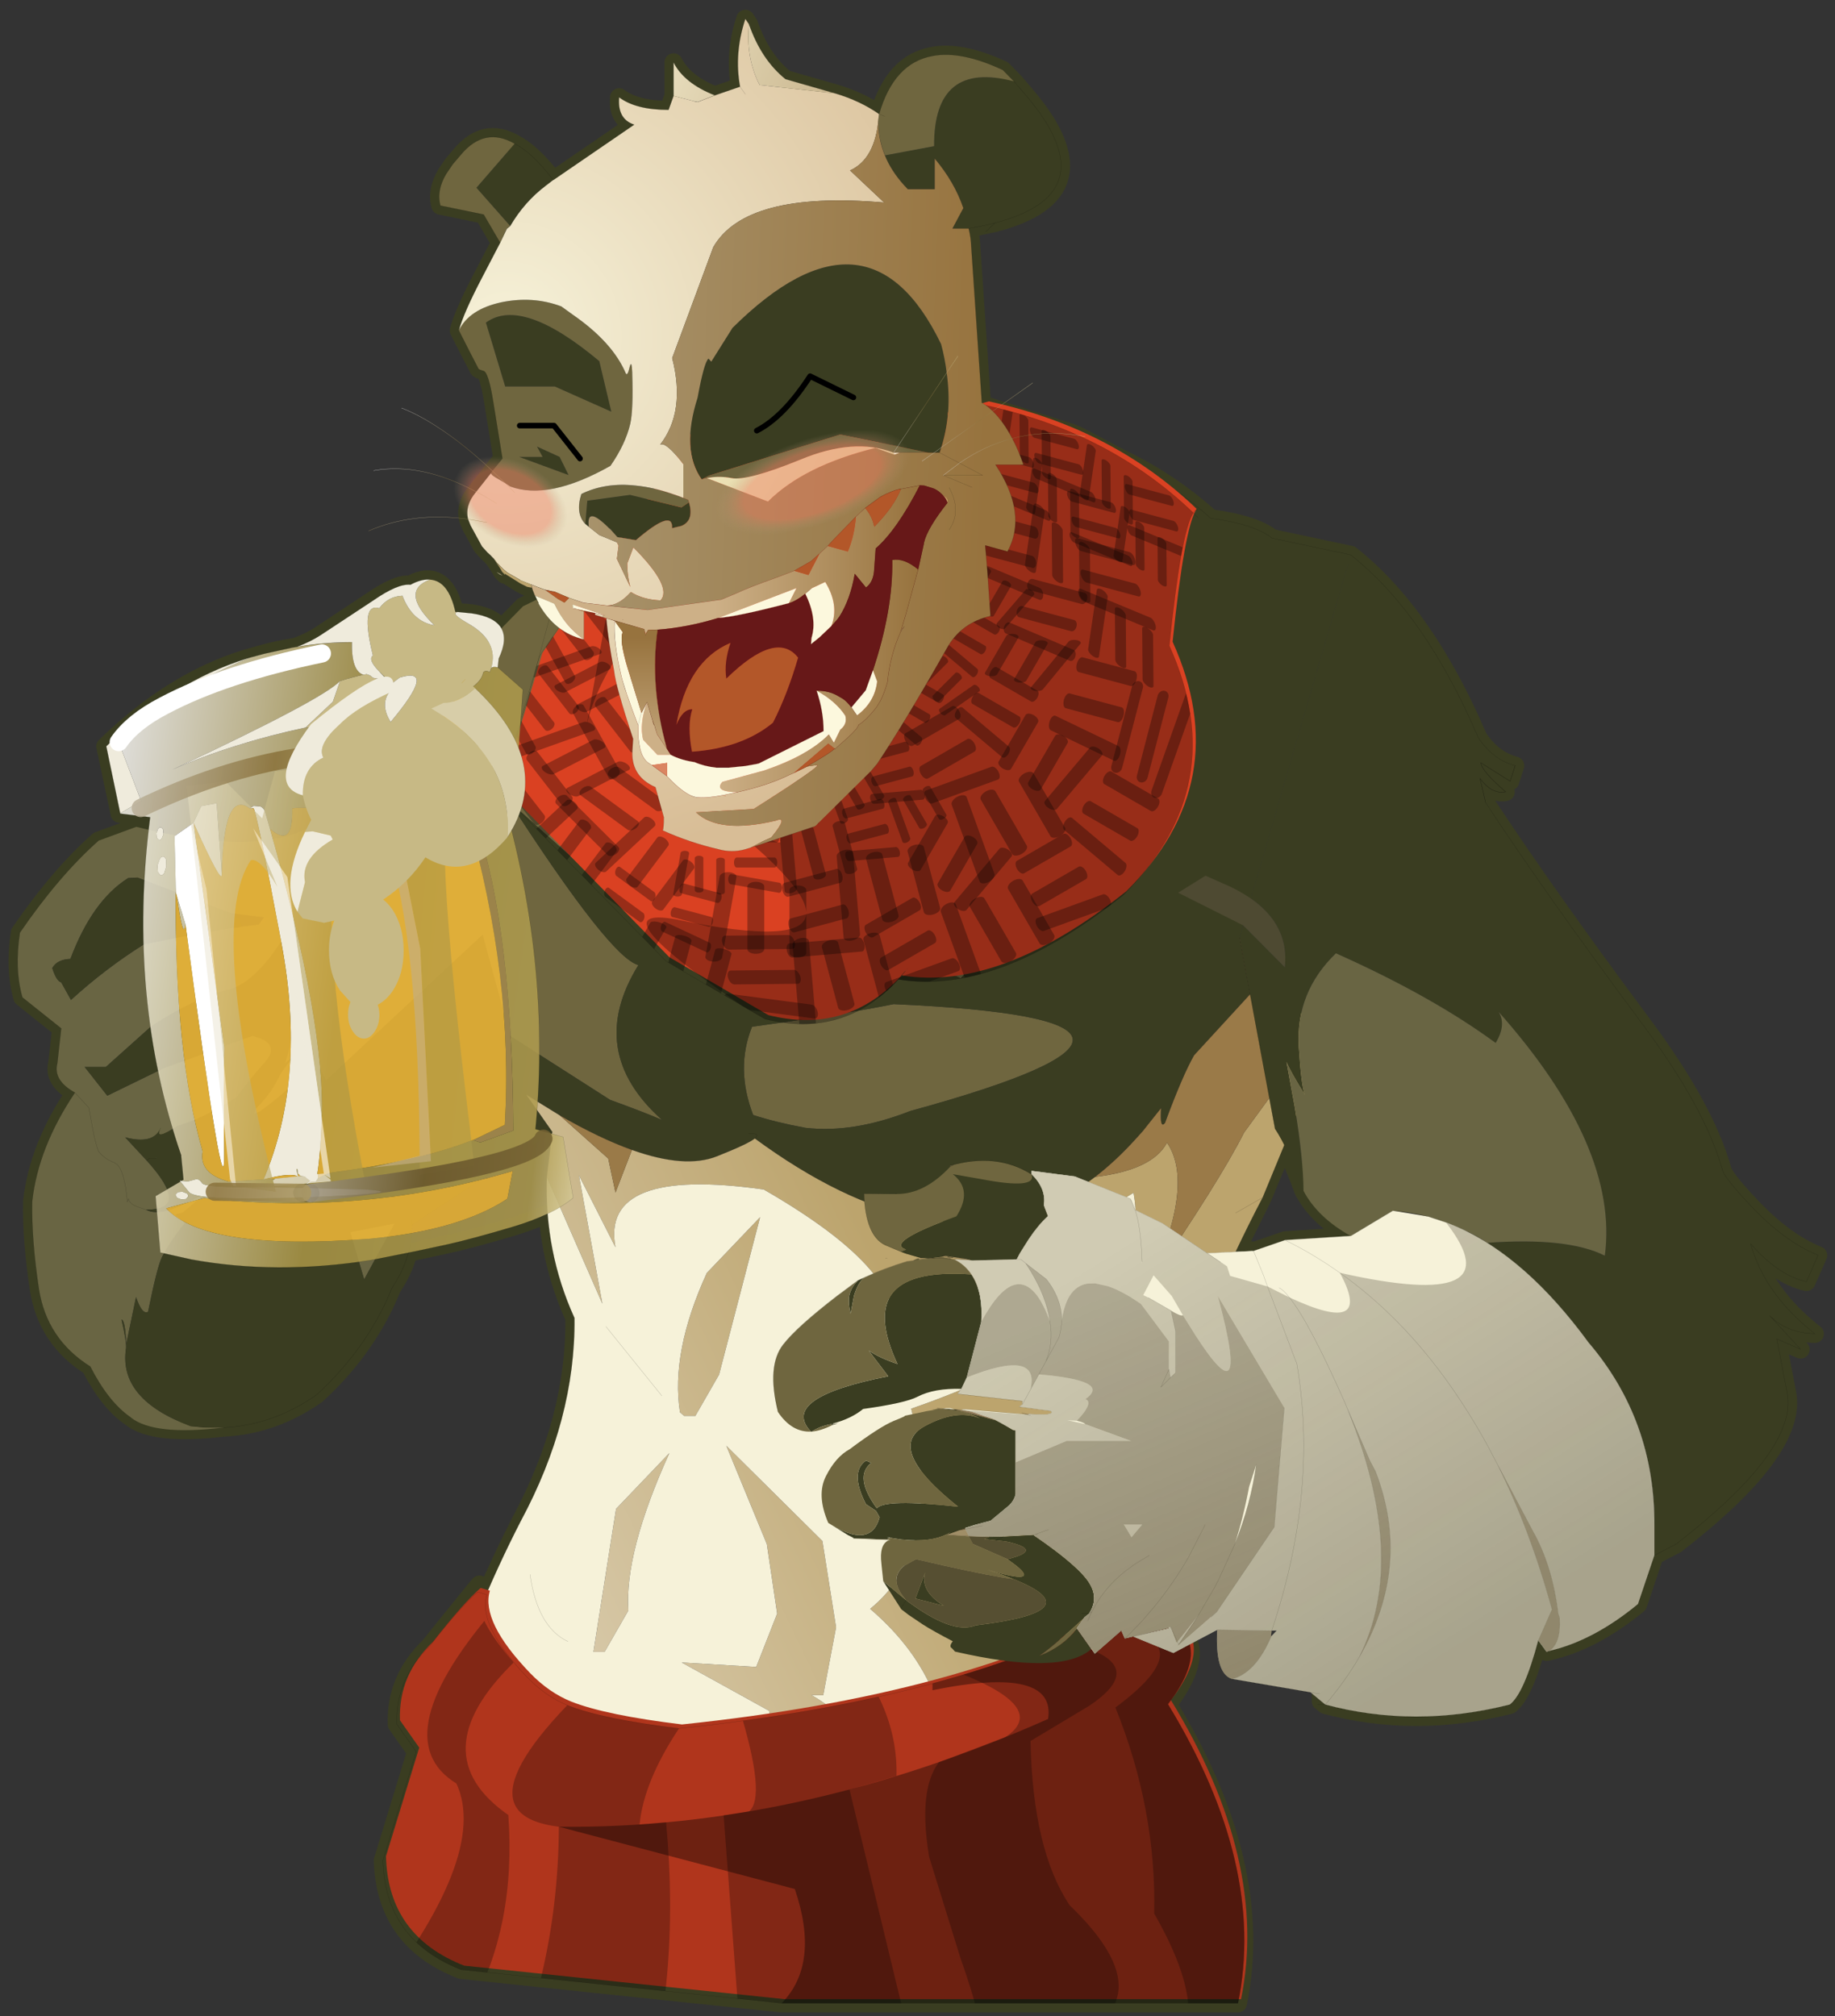
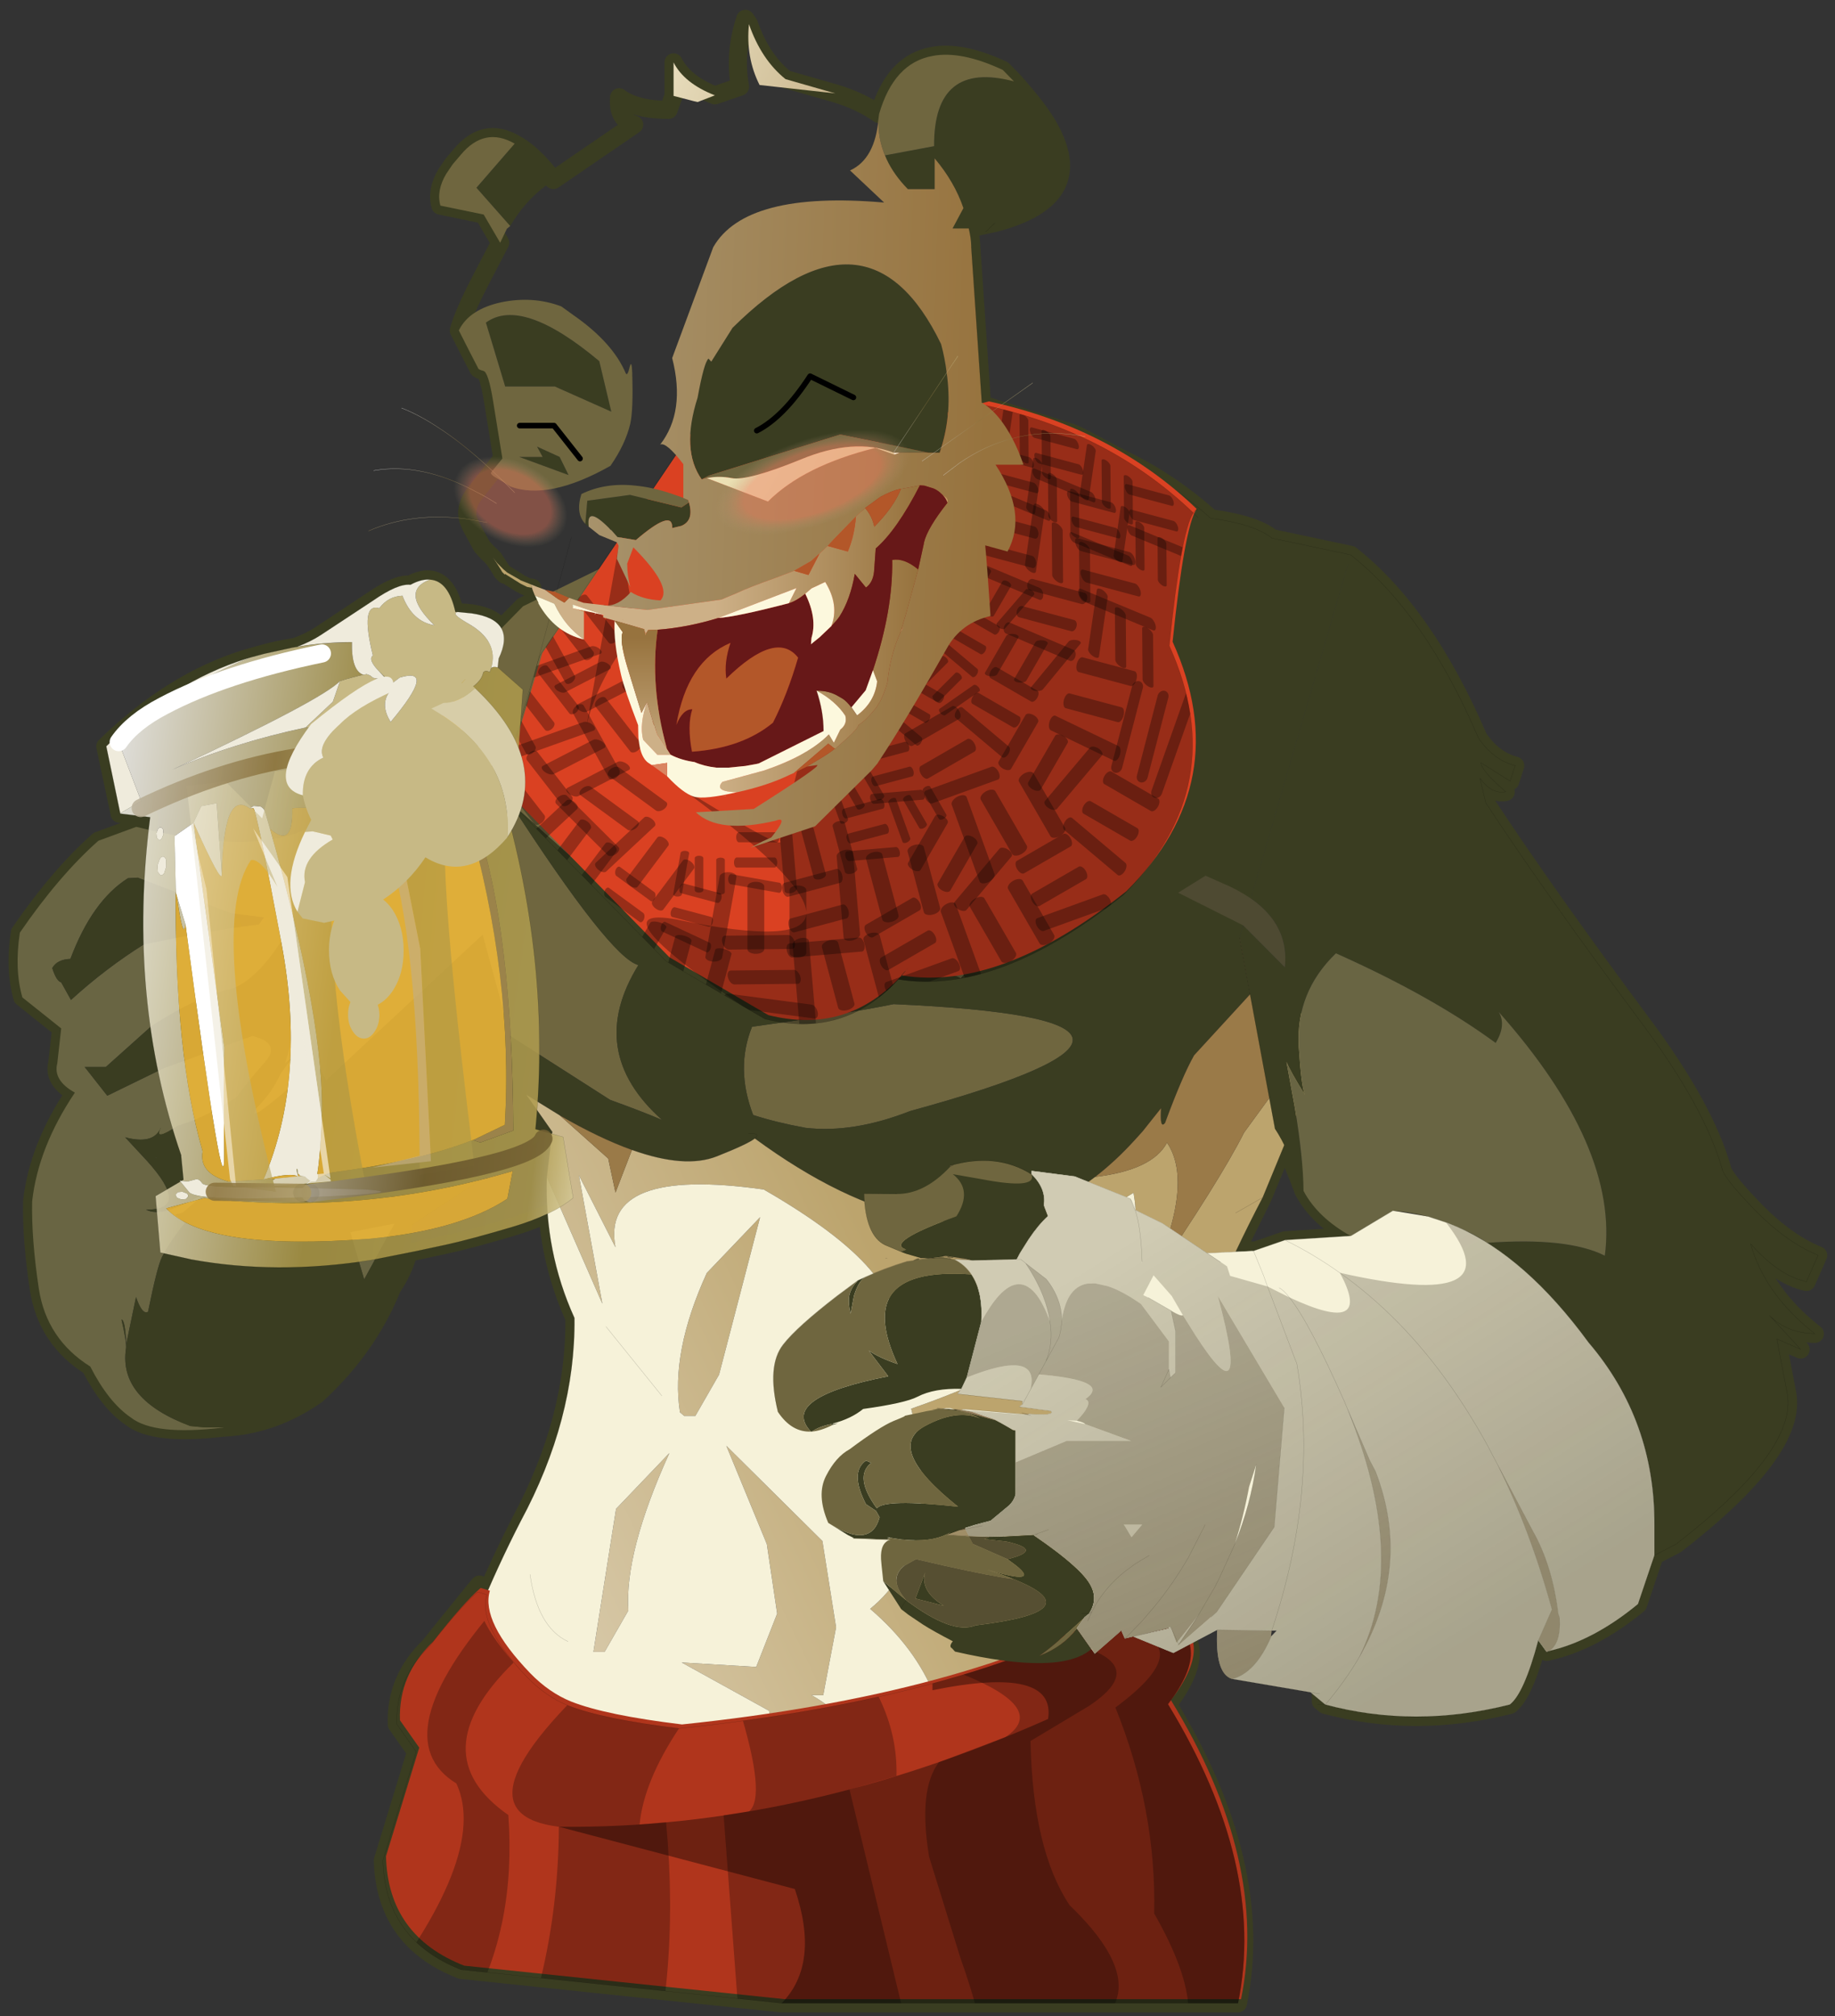
<svg xmlns="http://www.w3.org/2000/svg" xmlns:xlink="http://www.w3.org/1999/xlink" width="253" height="278">
  <rect width="100%" height="100%" fill="#333333" stroke="none" />
  <defs>
    <g transform="matrix(1,0,0,1,6.65,16.6) " id="shape0">
      <path id="svg_1" fill-rule="evenodd" fill="#9a7a48" d="m231.55,84.1l-0.55,0.4l-0.5,0.2q1.05,-0.65 1.05,-0.6" />
      <path id="svg_2" stroke-width="3.25" stroke-linejoin="round" stroke-linecap="round" stroke="#3a3d21" fill="none" d="m138.95,-3.8l2,-2.05q7.5,-3.5 12.6,-2.5q6.9,1.25 9.55,10.4q3.35,-2.35 7.85,-3.7l8.9,-2.55q4.35,-3.5 6.55,-9.85l0.65,-0.95q2.05,6.2 0.95,12.15l4.5,1.55q5.5,-2.15 7.4,-5.9l0,6l0.9,2.5q5.85,0 8.85,-2.25q0.35,3.9 -2.7,4.9l14.45,9.9l0.05,0q3.65,-4.8 6.9,-6.5q5.4,-3.1 9.65,2l1.45,1.7l1.15,1.7q1.8,3 1.05,5.7l-7.75,1.6l-2.95,5.05l3.2,6.15q3.35,6.4 4.2,9.55l-1.85,3.65l-1.6,3.1q0,0.25 -0.95,0.5q-0.9,0.2 -1.75,5.5l-1.65,10.2l1.35,1.65l0.45,0.55l0.25,0.35l0,0.05l2.65,3.35l0.05,0.05q2,2.4 1.4,4.85l-0.45,1.15l-2.05,3.75l-0.95,1.05l-0.6,0.55l-0.45,0.5l-0.05,0l-0.95,1.45l-0.25,0.4l-0.1,0.15l-0.25,0.45l-0.5,0.5l0,-0.15l-2.8,1.75l-1.2,0.6l-0.05,0l-0.8,0.15l-0.05,0l0.05,0.05l-0.2,0.55l-0.3,0.75l0.05,0l-0.1,0.05l-0.3,0.7l2.45,1.2l4,4.05q1.1,-2.15 5.3,-2.8l2.5,-0.2l0.45,-0.05q1.25,-5.55 4.55,-5.8q1.3,-0.1 2.95,0.7l0.55,0.25q2.2,-0.3 6.7,2.8l9.35,6.2q1.85,1.2 4.3,2.1l0.8,0.15q2.55,0.4 5.1,1.1l2.45,0.7l0.7,0.2q13.2,4.1 25.1,15.7l-2.55,11.95l0,0.1l-5.3,0.6l0.25,2.25l2.05,-0.5l6.8,2.5q7.05,6.25 14.05,16.45q1,6.55 -0.45,11.6l-6.95,5.55l0.7,6.25q0.8,3.05 -3.15,5.25q6.55,9.75 7.65,19.45q0.15,6.7 -1.2,15.7q-1.4,9 -9.2,13.9q-3.3,6.45 -7.3,9.15q-4.15,3.25 -16.4,1.8l-0.05,0q-8.95,-0.4 -16.8,-5.9q-9.15,-8.4 -13.5,-19.15q-2.05,-3.05 -2.9,-6.25l-1.05,-0.25l-5.8,-1.25q-4.35,-0.95 -11.6,-3.1q-3.7,-1.1 -6.5,-2.45q-0.75,9.75 -4.8,18.7q-0.2,18.15 9.65,36.45q3.35,6.55 6.2,13.15l1.5,-0.5l-0.35,-1.35l0.75,0.9l0.05,0.05l5.55,6.85l2.55,3.2q6.2,5.95 5.9,14.05l-3.45,4.9l5.95,19.45q-0.25,9.2 -6,14.7q-3.15,3 -8,4.9l-57.4,6l-81.7,0q-5.05,-24.7 12.55,-53.55q-8.8,-11.55 1.3,-15.45l0.55,-0.2q2.6,-0.9 6.4,-1.35l5.35,2.8l0.05,0l-25.8,-15l-0.05,0l-15.2,-8.85l0,37.5l-0.8,0.65q-16.05,4.3 -33.05,0q-2.55,-1.95 -5.1,-11.5l-1.45,2l-0.3,-0.05q-8.05,-1.8 -16.1,-8.45l-2.95,-8.75l-3.85,-2q-21.85,-16.9 -19.9,-27.05l1.85,-9.7l-4.25,1.85l5.55,-6.05q-3.05,3.15 -8.1,3.25q8.95,-7 11.5,-16.1q-5,5.7 -10,6.8l-2.1,-4.75q5.6,-2.25 11.3,-8.05q5.65,-5.85 5.9,-7.45q3.1,-10.95 14.25,-25.9q17.3,-23.25 28.1,-39.7l1,-4.3q-2.15,2.9 -4.6,2.4q4.3,-3.7 4.45,-5.2l-5.25,3.3l-0.9,-2.8q3.95,-1.05 6.6,-5q9.5,-22.2 22.85,-32.75l14.1,-3q3.1,-2.5 10.95,-3.55l2.1,-1.8q6.45,-5.35 13.7,-8.8l7.65,-4.05l0.55,-0.25l0.95,-0.4l15.2,-4.85l0.85,-0.55l1.9,-28q0.05,-1.55 0.45,-3.2l-4.7,-1q-6.85,-1.8 -9.75,-4.95q-5.85,-6.45 4.8,-18.6l1.55,-1.8m83.05,188.5l-0.35,-0.25l0.05,0.3l0.3,-0.05m69.75,-1.1l-0.05,0l0.05,0.05l0,-0.05m-204.65,11.3q-2.55,4.8 -8.5,8.1l11.8,0.75l5.65,1.95l0.1,-0.15l-0.1,0.15l0.1,0l0,0.05l0.05,-0.05l3.05,0.15l-4.8,-9.7l-0.05,-0.1l-3.85,-9.3q-1.6,3.15 -3.45,8.15m-3.55,76.7l-0.1,-0.05l0.05,0.05l0.05,0" />
      <path id="svg_3" fill-rule="evenodd" fill="#6f663f" d="m159,57.85q15.35,1.75 31.75,8.65l5.25,8.6l30.85,15.1q27.2,27.3 54.45,67.25l5.45,31.1l-3.95,5.8l-48.7,-45.3l-4.95,18.1l-17.9,11.45q-5.95,2.15 -9.3,3.6q13.8,-12.3 4.25,-27.75q5,-1.25 23.15,-29.35q-40.35,36.6 -42.45,34.25l-27.9,-101.5m112.85,159.65q23.05,-7.95 0.1,0.1l-4.75,1.6l-0.1,-0.05q2.55,-0.9 4.75,-1.65l0.1,0.1l-0.1,-0.1m-86.2,-36.2q-3.95,1.3 -9.35,2.3q-8.55,1 -18.75,-3q-59.7,-16.35 2.95,-19.15q8.25,1.7 25.35,4.05q3,7.45 -0.2,15.8m-28.8,-25.95l9.05,-0.8q5,3.35 -6.4,1.3l-2.65,-0.5m-9,0.8l5.7,-0.5q-4.05,0.45 -5.05,1.2l-0.65,-0.7m117.95,63.5l0.05,0l-1.15,0.4l1.1,-0.4" />
      <path id="svg_4" fill-rule="evenodd" fill="#3a3d21" d="m282.8,194.35l-8.75,12.75q11.75,-1.2 -4.85,8.7l-47.55,-31.35l0,-0.05l0,-0.05l-0.05,0l4.7,-6.7l-6,3.7q-7.2,4.15 -12.95,6.2q-9.5,3.4 -15.2,1.15q-5.55,-2.2 -6.8,-3.2q-31.4,23.05 -54.7,10.85q-3.2,-1.65 -6.2,-3.95q-3.7,-2.85 -7.15,-6.65l-1.4,-1.55l-3.3,-4.15q0.25,3.9 -0.7,2.65q-3.1,-8.4 -5.2,-12.1l-10.05,-10.95l1.9,-10.1l-19.9,-68.55l14.1,-3q3.1,-2.5 10.95,-3.55q22.85,-20.35 55.3,-16.6l27.9,101.5q2.1,2.35 42.45,-34.25q-18.15,28.1 -23.15,29.35q9.55,15.45 -4.25,27.75q3.35,-1.45 9.3,-3.6l17.9,-11.45l4.95,-18.1l48.7,45.3m-96.3,-9.75q-2.3,-0.05 -1.15,0.9q-1.15,-0.95 1.15,-0.9m-0.85,-3.3q3.2,-8.35 0.2,-15.8q-17.1,-2.35 -25.35,-4.05q-62.65,2.8 -2.95,19.15q10.2,4 18.75,3q5.4,-1 9.35,-2.3m-10.85,-29.05l-29,-16.85l10.8,-14.85l-10.8,14.85l29,16.85m-43.8,43.6l-0.35,0.5l0.35,-0.5l5.4,2.9l-5.1,-3.3l-0.3,0.4m1.85,-2.45l-1.55,2.05l1.55,-2.05m15,-37.25l0.65,0.7q1,-0.75 5.05,-1.2l-5.7,0.5m9,-0.8l2.65,0.5q11.4,2.05 6.4,-1.3l-9.05,0.8" />
      <path id="svg_5" fill-rule="evenodd" fill="url(#gradient0)" d="m130.65,196.35q23.3,12.2 54.7,-10.85q1.25,1 6.8,3.2q5.7,2.25 15.2,-1.15l2.95,7.65l1.3,-6.1l8.7,-7.75l6,-3.7l-4.7,6.7l0.05,0.05l-0.05,0l0.05,0.05l0.95,7.95l-9.95,22.7l4.2,-23l-6.55,12.9q2.75,-14.5 -26.55,-10.35q-26.65,15.35 -22.75,26.5q-4.95,-2.45 -33.9,-20.1l3.55,-4.7l-3.55,4.7l-9.55,-5.8q-4.35,23.35 39.8,38.65q-6,24.95 7.35,35.85q-16.35,14 -13.55,34.35q2.1,-4.05 10.7,0.95q2.45,-13.65 13.35,-19.85l-2.1,0l-2.3,-12.15l2.45,-15.45l17.2,-17.05l-7.25,17.6l-1.85,12.45l3.75,9.55l13.35,-0.8l-15.65,8.65l-2.7,17l4.75,11.8l0.75,1.25l-14.85,-0.35l-4.55,-4.15q-6.95,2.85 -11.1,3.75l-39,-1q8.15,-39.45 -5.7,-82.45q-5.95,-18.55 -15.95,-37.7l-0.05,-0.05l0,-0.05l-10.7,-25.95q2.3,-4.6 4.45,-8.15l1.65,-2.7l2.55,17.8l5.4,7.4q4.2,8.4 17.1,27.35q-8.4,-18.05 -3.3,-25.55q2.55,4.9 12.9,6.15q3,2.3 6.2,3.95m-31.4,2.5l-4.8,-2.75l-0.05,0l0.05,0l4.8,2.75m96.75,36.35l-4.25,-7.4l-7.35,-28.2l9.55,10q6.5,14.25 4.8,24.95l-0.75,0.65l-2,0m18.25,42.25l-2,0l-4.25,-7.4q0.7,-10.45 -7.35,-28.2l9.55,10l4.05,25.6m15.65,41.75l-7.85,-0.2q2.8,-16.45 -5.85,-31.6l7.7,9.75l6,22.05" />
      <path id="svg_6" fill-rule="evenodd" fill="#f6f2d9" d="m127.1,201.05q28.95,17.65 33.9,20.1q-3.9,-11.15 22.75,-26.5q29.3,-4.15 26.55,10.35l6.55,-12.9l-4.2,23l9.95,-22.7q0.45,13.35 -4.95,25.25q-0.2,18.15 9.65,36.45q16.5,32.2 20.2,65.55l-17.6,-0.45l-6,-22.05l-7.7,-9.75q8.65,15.15 5.85,31.6l-36.45,-0.95l-0.75,-1.25l-4.75,-11.8l2.7,-17l15.65,-8.65l-13.35,0.8l-3.75,-9.55l1.85,-12.45l7.25,-17.6l-17.2,17.05l-2.45,15.45l2.3,12.15l2.1,0q-10.9,6.2 -13.35,19.85q-8.6,-5 -10.7,-0.95q-2.8,-20.35 13.55,-34.35q-13.35,-10.9 -7.35,-35.85q-44.15,-15.3 -39.8,-38.65l9.55,5.8l-1.75,2.3l1.75,-2.3m94.55,-16.6l-0.05,-0.05l0.05,0l0,0.05m-66.55,132.85q4.15,-0.9 11.1,-3.75l4.55,4.15l-15.65,-0.4m40.9,-82.1l2,0l0.75,-0.65q1.7,-10.7 -4.8,-24.95l-9.55,-10l7.35,28.2l4.25,7.4m22.8,40.4q5.45,-2.55 6.8,-12q-1.35,9.45 -6.8,12m-4.55,1.85l-4.05,-25.6l-9.55,-10q8.05,17.75 7.35,28.2l4.25,7.4l2,0m-12.25,-45.85l10,-12.4l-10,12.4" />
      <path id="svg_7" fill-rule="evenodd" fill="#bca46d" d="m221.65,184.4l-0.05,-0.05l0.05,0l0,0.05m-127.25,11.65l0,0.05l0.05,0.05l-0.05,-0.1" />
      <path id="svg_8" fill-rule="evenodd" fill="#9a7a48" d="m220.3,181.35l-8.7,7.75l-1.3,6.1l-2.95,-7.65q5.75,-2.05 12.95,-6.2" />
      <path id="svg_9" fill-rule="evenodd" fill="url(#gradient1)" d="m98.55,149.55l-1.9,10.1l10.05,10.95q2.1,3.7 5.2,12.1q0.95,1.25 0.7,-2.65l3.3,4.15l1.4,1.55q3.45,3.8 7.15,6.65q-10.35,-1.25 -12.9,-6.15q-5.1,7.5 3.3,25.55q-12.9,-18.95 -17.1,-27.35l-5.4,-7.4l-2.55,-17.8q4.9,-7.75 8.75,-9.7" />
      <path id="svg_10" fill-rule="evenodd" fill="url(#gradient2)" d="m131,195.85l0.3,-0.4l5.1,3.3l-5.4,-2.9" />
      <path id="svg_11" stroke-width="0.05" stroke-opacity="0.302" stroke-linejoin="round" stroke-linecap="round" stroke="#000000" fill="none" d="m159,57.85q15.35,1.75 31.75,8.65l5.25,8.6m11.35,112.45q-9.5,3.4 -15.2,1.15q-5.55,-2.2 -6.8,-3.2q-31.4,23.05 -54.7,10.85m91.95,-3.95l-0.95,-7.95m-0.05,-0.1l4.7,-6.7l-6,3.7m-12.95,6.2q5.75,-2.05 12.95,-6.2m-34.95,4.15q-1.15,-0.95 1.15,-0.9m35.15,-0.2l0,-0.05l-0.05,0m0.05,0.05l0,0.05m-128.9,-106.45q3.1,-2.5 10.95,-3.55q22.85,-20.35 55.3,-16.6m-34.55,134.55q-3.7,-2.85 -7.15,-6.65l-1.4,-1.55l-3.3,-4.15q0.25,3.9 -0.7,2.65q-3.1,-8.4 -5.2,-12.1l-10.05,-10.95l1.9,-10.1m25.9,42.85q3,2.3 6.2,3.95m-46.95,-26.25l10.7,25.95m0,0.05l0.05,0.05q10,19.15 15.95,37.7q13.85,43 5.7,82.45l39,1m15.65,0.4l14.85,0.35l-0.75,-1.25m-78.3,-91.2l3.85,8.25m115.2,29.75q-1.35,9.45 -6.8,12m3.8,-83.2q0.45,13.35 -4.95,25.25q-0.2,18.15 9.65,36.45q16.5,32.2 20.2,65.55l2.95,0.05m-38.45,-100.5l-10,12.4m20.05,87.4l7.85,0.2l17.6,0.45l0.25,3.4m-25.7,-4.05l-36.45,-0.95l4.15,7.1l1.45,2.45m-1.45,-2.45l-16.3,2.35l-0.65,0.1m0.65,-0.1l-2.7,-9.8l-15.65,-0.4" />
      <path id="svg_12" stroke-width="0.05" stroke-opacity="0.302" stroke-linejoin="round" stroke-linecap="round" stroke="#000000" fill="none" d="m269.2,215.8l2.65,1.7m0.1,0.1l11.6,7.6m-152.9,-28.85l-3.55,4.7l-1.75,2.3m96.3,-18.9l47.55,31.35m-125.2,-192.65l-13.2,-12.8m28.2,47.5l-1.7,-6.15m-0.7,68.85l-10.8,14.85l29,16.85m-44.15,44.1l0.35,-0.5l0.3,-0.4l1.55,-2.05m-38.45,2.65l0,0.05l0.05,0l4.8,2.75m-6.5,-120.85l-14.1,3m193.3,136.6l-0.1,-0.1m-84.95,-58.15l-27.9,-101.5l27.9,101.5z" />
    </g>
    <g transform="matrix(1,0,0,1,77.1,36.8) " id="sprite0">
      <use id="svg_13" xlink:href="#shape1" width="154.25" transform="matrix(1,0,0,1,-77.1,-36.8) " height="73.65" />
    </g>
    <g transform="matrix(1,0,0,1,77.1,36.8) " id="shape1">
      <path id="svg_14" fill-rule="evenodd" fill="#b0351c" d="m58.55,-36.3l1.65,-0.5q3.1,2.7 8.55,9.65q6.2,5.95 5.9,14.05l-3.45,4.9l5.95,19.45q-0.35,14.25 -14,19.6l-57.4,6l-81.7,0q-5.05,-24.7 12.55,-53.55q-8.8,-11.55 1.3,-15.45l0.55,-0.2l6.4,-1.35q14.25,8 33.9,13.3q19.95,5.4 45.4,8.05q13.65,-1.65 19.85,-4.1q3.95,-1.6 7.3,-5.05q8.9,-9.25 7.25,-14.8" />
    </g>
    <g transform="matrix(1,0,0,1,62.15,55.4) " id="sprite1">
      <use id="svg_15" xlink:href="#shape2" width="124.3" transform="matrix(1,0,0,1,-62.15,-55.4) " height="110.8" />
    </g>
    <g transform="matrix(1,0,0,1,62.15,55.4) " id="shape2">
      <path id="svg_16" fill-rule="evenodd" fill="#da4122" d="m40.45,-31.9l14.55,21.55l7.15,23.95l-29.9,30.55l-17.7,10.35q-14.05,3.55 -23.85,-7.05l0,-0.05l-1.3,-1.5l1.25,1.5q-17.7,2.9 -40.25,-15.1q-19.6,-19.55 -8.25,-44.65q-2.1,-20.5 -4.3,-23.8q15.05,-14.45 37.2,-19.25l18.75,4.95l34.1,0l12.5,18.5l0.05,0.05" />
    </g>
    <g transform="matrix(1,0,0,1,-224,-99.3) " id="shape3">
      <path id="svg_17" stroke-width="0.05" stroke-opacity="0.302" stroke-linejoin="round" stroke-linecap="round" stroke="#000000" fill="none" d="m224,99.3l7.15,23.95" />
    </g>
    <g transform="matrix(1,0,0,1,14,2.3) " id="sprite2">
      <use id="svg_18" xlink:href="#shape4" width="154.25" transform="matrix(1,0,0,1,-0.3,0) " height="286.15" />
      <clipPath id="clipPath0">
        <use id="svg_19" xlink:href="#shape5" width="154.25" transform="matrix(1,0,0,1,-0.3,0) " height="286.15" />
      </clipPath>
      <g id="svg_20" clip-path="url(#clipPath0)">
        <use id="svg_21" xlink:href="#shape6" width="170.7" transform="matrix(1,0,0,1,-14,194.55) " height="120.4" />
        <use id="svg_22" xlink:href="#sprite3" width="9.75" transform="matrix(1.218,-0.704,1.29,2.234,13.996,71.085) " height="6" />
        <use id="svg_23" xlink:href="#sprite3" width="9.75" transform="matrix(1.218,0.704,-1.29,2.234,30.936,76.081) " height="6" />
        <use id="svg_24" xlink:href="#sprite3" width="9.75" transform="matrix(0.704,1.218,-2.234,1.29,38.215,54.296) " height="6" />
        <use id="svg_25" xlink:href="#sprite3" width="9.75" transform="matrix(1.359,-0.364,0.537,2.003,27.002,33.931) " height="6" />
        <use id="svg_26" xlink:href="#sprite3" width="9.75" transform="matrix(0.542,2.09,-1.914,0.355,19.286,48.277) " height="6" />
        <use id="svg_27" xlink:href="#sprite3" width="9.75" transform="matrix(1.218,0.704,-1.29,2.234,57.986,87.531) " height="6" />
        <use id="svg_28" xlink:href="#sprite3" width="9.75" transform="matrix(0.822,-1.423,2.608,1.506,32.985,96.208) " height="6" />
        <use id="svg_29" xlink:href="#sprite3" width="9.75" transform="matrix(0.704,1.218,-2.234,1.29,54.415,72.396) " height="6" />
        <use id="svg_30" xlink:href="#sprite3" width="9.75" transform="matrix(1.218,0.704,-1.29,2.234,50.886,53.231) " height="6" />
        <use id="svg_31" xlink:href="#sprite3" width="9.75" transform="matrix(0.822,-1.423,2.608,1.506,31.035,77.008) " height="6" />
        <use id="svg_32" xlink:href="#sprite3" width="9.75" transform="matrix(0.425,-1.587,2.909,0.78,53.783,91.504) " height="6" />
        <use id="svg_33" xlink:href="#sprite3" width="9.75" transform="matrix(0.555,0.961,-2.175,0.301,41.81,40.369) " height="6" />
        <use id="svg_34" xlink:href="#sprite3" width="9.75" transform="matrix(0.808,-0.467,0.856,1.482,42.868,39.992) " height="6" />
        <use id="svg_35" xlink:href="#sprite3" width="9.75" transform="matrix(1.061,-0.613,1.123,1.945,35.758,51.684) " height="6" />
        <use id="svg_36" xlink:href="#sprite3" width="9.75" transform="matrix(0.425,-1.587,2.909,0.78,61.683,107.304) " height="6" />
        <use id="svg_37" xlink:href="#sprite3" width="9.75" transform="matrix(1.359,0.364,-0.668,2.492,71.454,82.672) " height="6" />
        <use id="svg_38" xlink:href="#sprite3" width="9.75" transform="matrix(0.42,-0.728,1.334,0.77,52.673,73.979) " height="6" />
        <use id="svg_39" xlink:href="#sprite3" width="9.75" transform="matrix(0.953,0.255,-0.468,1.747,64.008,70.249) " height="6" />
        <use id="svg_40" xlink:href="#sprite3" width="9.75" transform="matrix(0.953,0.255,-0.468,1.747,59.558,59.999) " height="6" />
        <use id="svg_41" xlink:href="#sprite3" width="9.75" transform="matrix(0.42,-0.728,1.334,0.77,63.823,70.529) " height="6" />
        <use id="svg_42" xlink:href="#sprite3" width="9.75" transform="matrix(1.359,-0.364,0.709,2.646,18.066,47.959) " height="6" />
        <use id="svg_43" xlink:href="#sprite3" width="9.75" transform="matrix(0.011,-1.33,1.952,-1.185,15.969,51.508) " height="6" />
        <use id="svg_44" xlink:href="#sprite3" width="9.75" transform="matrix(0.448,0.775,-1.51,0.872,46.181,28.276) " height="6" />
        <use id="svg_45" xlink:href="#sprite3" width="9.75" transform="matrix(0.59,0.59,-1.082,1.082,53.346,44.414) " height="6" />
        <use id="svg_46" xlink:href="#sprite3" width="9.75" transform="matrix(0.808,-0.467,0.856,1.482,52.868,52.242) " height="6" />
        <use id="svg_47" xlink:href="#sprite3" width="9.75" transform="matrix(1.651,0.017,-0.668,2.492,79.808,94.845) " height="6" />
        <use id="svg_48" xlink:href="#sprite3" width="9.75" transform="matrix(0,-1.643,3.012,0,78.144,99.621) " height="6" />
        <use id="svg_49" xlink:href="#sprite3" width="9.75" transform="matrix(0.987,0,0,1.809,82.507,76.446) " height="6" />
        <use id="svg_50" xlink:href="#sprite3" width="9.75" transform="matrix(0.32,-1.192,2.186,0.586,68.747,84.103) " height="6" />
        <use id="svg_51" xlink:href="#sprite3" width="9.75" transform="matrix(-0.288,-1.076,2.909,-0.779,93.79,106.678) " height="6" />
        <use id="svg_52" xlink:href="#sprite3" width="9.75" transform="matrix(0.953,-0.255,0.468,1.747,92.689,87.604) " height="6" />
        <use id="svg_53" xlink:href="#sprite3" width="9.75" transform="matrix(0,-0.84,1.54,0,92.73,87.97) " height="6" />
        <use id="svg_54" xlink:href="#sprite3" width="9.75" transform="matrix(1.359,-0.364,-0.05,2.16,35.995,22.052) " height="6" />
        <use id="svg_55" xlink:href="#sprite3" width="9.75" transform="matrix(1.359,-0.364,-0.609,2.31,18.975,26.627) " height="6" />
        <use id="svg_56" xlink:href="#sprite3" width="9.75" transform="matrix(0.011,-1.33,1.952,-1.185,27.269,36.308) " height="6" />
        <use id="svg_57" xlink:href="#sprite3" width="9.75" transform="matrix(0.893,-0.654,0.643,1.605,104.532,87.774) " height="6" />
        <use id="svg_58" xlink:href="#sprite3" width="9.75" transform="matrix(-0.802,-1.071,1.963,-1.47,104.519,91.32) " height="6" />
        <use id="svg_59" xlink:href="#sprite3" width="9.75" transform="matrix(1.232,-0.903,1.83,1.525,102.069,71.889) " height="6" />
        <use id="svg_60" xlink:href="#sprite3" width="9.75" transform="matrix(-0.802,-1.071,1.963,-1.47,118.419,88.27) " height="6" />
        <use id="svg_61" xlink:href="#sprite3" width="9.75" transform="matrix(0.909,-1.172,1.83,1.525,119.231,71.173) " height="6" />
        <use id="svg_62" xlink:href="#sprite3" width="9.75" transform="matrix(-1.321,-0.682,1.963,-1.47,120.229,70.626) " height="6" />
        <use id="svg_63" xlink:href="#sprite3" width="9.75" transform="matrix(0.909,-1.172,1.83,1.525,102.031,58.223) " height="6" />
        <use id="svg_64" xlink:href="#sprite3" width="9.75" transform="matrix(-1.167,-0.603,1.734,-1.299,118.566,55.451) " height="6" />
        <use id="svg_65" xlink:href="#sprite3" width="9.75" transform="matrix(0.803,-1.035,1.617,1.348,118.19,54.794) " height="6" />
        <use id="svg_66" xlink:href="#sprite3" width="9.75" transform="matrix(0.803,-1.035,1.617,1.348,111.14,42.144) " height="6" />
        <use id="svg_67" xlink:href="#sprite3" width="9.75" transform="matrix(1.104,-0.296,-0.495,1.876,22.495,17.66) " height="6" />
        <use id="svg_68" xlink:href="#sprite3" width="9.75" transform="matrix(0.009,-1.08,1.585,-0.963,13.603,33.221) " height="6" />
        <use id="svg_69" xlink:href="#sprite3" width="9.75" transform="matrix(0.009,-1.08,1.585,-0.963,29.253,24.571) " height="6" />
        <use id="svg_70" xlink:href="#sprite3" width="9.75" transform="matrix(1.104,-0.296,-0.495,1.876,12.146,16.41) " height="6" />
        <use id="svg_71" xlink:href="#sprite3" width="9.75" transform="matrix(1.104,-0.296,-0.495,1.876,29.145,6.26) " height="6" />
        <use id="svg_72" xlink:href="#sprite3" width="9.75" transform="matrix(0.009,-1.08,1.585,-0.963,19.653,22.121) " height="6" />
        <use id="svg_73" xlink:href="#sprite3" width="9.75" transform="matrix(1.104,-0.296,-0.495,1.876,37.196,9.56) " height="6" />
        <use id="svg_74" xlink:href="#sprite3" width="9.75" transform="matrix(0.009,-1.08,1.585,-0.963,34.353,14.021) " height="6" />
      </g>
    </g>
    <g transform="matrix(1,0,0,1,0.3,0) " id="shape4">
      <path id="svg_75" fill-rule="evenodd" fill="#791414" d="m61.7,102.85l-0.05,-0.05l0.05,0l-0.05,0l-1.25,-1.5l1.3,1.5l0,0.05" />
      <path id="svg_76" stroke-width="0.05" stroke-opacity="0.302" stroke-linejoin="round" stroke-linecap="round" stroke="#000000" fill="none" d="m8,18.65q0.45,-0.05 0.85,0.6q15.05,-14.45 37.2,-19.25l18.75,4.95l34.1,0l12.5,18.5l0.05,0.05l14.55,21.55m2,7.6l5.15,16.35l-29.9,30.55l-17.7,10.35q-14.05,3.55 -23.85,-7.05l-0.05,-0.05q-17.7,2.9 -40.25,-15.1q-19.6,-19.55 -8.25,-44.65q-2.1,-20.5 -4.3,-23.8l-0.85,0.85m53.7,82.7l-0.05,0l-1.25,-1.5l1.3,1.5m86.3,138.3l5.95,19.45q-0.35,14.25 -14,19.6l-57.4,6l-81.7,0q-5.05,-24.7 12.55,-53.55q-8.8,-11.55 1.3,-15.45l0.55,-0.2q2.6,-0.9 6.4,-1.35q14.25,8 33.9,13.3q19.95,5.4 45.4,8.05q13.65,-1.65 19.85,-4.1q3.95,-1.6 7.3,-5.05q8.9,-9.25 7.25,-14.8l1.65,-0.5q3.1,2.7 8.55,9.65q6.2,5.95 5.9,14.05l-3.45,4.9" />
      <path id="svg_77" stroke-width="0.05" stroke-opacity="0.302" stroke-linejoin="round" stroke-linecap="round" stroke="#000000" fill="none" d="m126,45.05l-5.8,-21.45m5.8,21.45l2,7.6" />
      <path id="svg_78" fill-rule="evenodd" fill-opacity="0.302" fill="#000000" d="m111.7,25.1l5.75,32q-2.05,-8.35 -8.75,-16.7l2.5,-15.45l0.5,0.15m-28.85,52.8q-1.4,2.45 19.05,-10.3q-47.3,34.25 -0.4,24.45q14.7,-2.6 -11.9,15.5l-4.05,2.35q-14.1,3.55 -23.9,-7.1l0.05,0l-1.3,-1.5l1.25,1.5q-17.7,2.9 -40.25,-15.1q-19.6,-19.55 -8.25,-44.65q-2.1,-20.5 -4.3,-23.8q15.05,-14.45 37.2,-19.25l18.75,4.95l18.05,72.95" />
      <path id="svg_79" fill-rule="evenodd" fill-opacity="0.38" fill="#000000" d="m55.55,228.9l0,1.2q-22.2,-4.5 -20.7,5.15q44.6,19.8 87.6,19.3l-42.25,11.15q-4.55,13.4 2.35,20.45l-81.7,0q-5.05,-24.7 12.55,-53.55q-8.8,-11.55 1.3,-15.45l0.55,-0.2q2.6,-0.9 6.4,-1.35q14.25,8 33.9,13.3" />
    </g>
    <g transform="matrix(1,0,0,1,0.3,0) " id="shape5">
      <path id="svg_80" fill-rule="evenodd" fill="#da4122" d="m111.7,25.1l-0.5,-0.15l0,0.05l0.5,0.1m-102.85,-5.85q15.05,-14.45 37.2,-19.25l18.75,4.95l34.1,0l12.5,18.5l0.05,0.05l14.55,21.55l2,7.6l5.15,16.35l-29.9,30.55l-17.7,10.35q-14.05,3.55 -23.85,-7.05l0,-0.05l-1.3,-1.5l1.25,1.5q-17.7,2.9 -40.25,-15.1q-19.6,-19.55 -8.25,-44.65q-2.1,-20.5 -4.3,-23.8m34.1,-6.35q-20,8.95 -29.8,30.15q9.8,-21.2 29.8,-30.15" />
      <path id="svg_81" fill-rule="evenodd" fill="#791414" d="m111.7,25.1l-0.5,-0.1l0,-0.05l0.5,0.15m-50,77.75l-0.05,-0.05l-1.25,-1.5l1.3,1.5l0,0.05m-0.05,-0.05l0.05,0l-0.05,0" />
-       <path id="svg_82" fill-rule="evenodd" fill="#d0bc93" d="m136.65,211.15l8.9,11q6.2,5.95 5.9,14.05l-3.45,4.9l5.95,19.45q-0.35,14.25 -14,19.6l-57.4,6l-81.7,0q-5.05,-24.7 12.55,-53.55q-8.8,-11.55 1.3,-15.45l0.55,-0.2q2.6,-0.9 6.4,-1.35q14.25,8 33.9,13.3q19.95,5.4 45.4,8.05q13.65,-1.65 19.85,-4.1q3.95,-1.6 7.3,-5.05q10.75,-11.15 8.55,-16.65" />
      <path id="svg_83" stroke-width="0.05" stroke-opacity="0.302" stroke-linejoin="round" stroke-linecap="round" stroke="#000000" fill="none" d="m8.85,19.25q15.05,-14.45 37.2,-19.25l18.75,4.95l34.1,0l12.5,18.5l0.05,0.05l14.55,21.55m2,7.6l5.15,16.35l-29.9,30.55l-17.7,10.35q-14.05,3.55 -23.85,-7.05l-0.05,-0.05q-17.7,2.9 -40.25,-15.1q-19.6,-19.55 -8.25,-44.65q-2.1,-20.5 -4.3,-23.8l-0.85,0.85m0.85,-0.85q-0.4,-0.65 -0.85,-0.6m53.65,84.15l-1.25,-1.5l1.3,1.5l-0.05,0m75,108.35l8.9,11q6.2,5.95 5.9,14.05l-3.45,4.9l5.95,19.45q-0.35,14.25 -14,19.6l-57.4,6l-81.7,0q-5.05,-24.7 12.55,-53.55q-8.8,-11.55 1.3,-15.45l0.55,-0.2q2.6,-0.9 6.4,-1.35q14.25,8 33.9,13.3q19.95,5.4 45.4,8.05q13.65,-1.65 19.85,-4.1q3.95,-1.6 7.3,-5.05q10.75,-11.15 8.55,-16.65" />
      <path id="svg_84" stroke-width="0.05" stroke-opacity="0.302" stroke-linejoin="round" stroke-linecap="round" stroke="#000000" fill="none" d="m126,45.05l-5.8,-21.45m5.8,21.45l2,7.6m-114.85,-9.6q9.8,-21.2 29.8,-30.15" />
    </g>
    <g transform="matrix(1,0,0,1,14,-194.55) " id="shape6">
      <path id="svg_85" fill-rule="evenodd" fill-opacity="0.263" fill="#000000" d="m140.8,246.8q-6.05,13 15.9,40.55l-18.3,0q-8.35,-15 -6.9,-34.9q15.7,-10.95 -0.9,-27.25l2.35,-10.85q21.3,24.2 7.85,32.45m-50.6,-13.6q-4.95,16.05 -1.8,18.6l4.55,0.7l-4.55,60.45l-20.8,0l-9.5,-14.1l12.3,-50.95l-8.4,-2.45q-0.35,-13.3 11.2,-25.3l19.6,1.6l-2.6,11.45m23,-7.85q29.65,26.7 9.25,29.2q0.15,28 12.35,51.6l-26.8,0q-7.45,-23.65 -4.75,-52.4l4.75,0.4q-0.75,-7.7 -7.05,-17.2l12.25,-11.6m-63.2,1.95q-15.2,6.15 -7.5,11.2l11.9,4.5q3.75,4.9 1.75,16.95l-5.6,18.1q-7.8,21.8 -4.95,36.5l-15.6,0q-0.85,-8.9 -7.55,-7.65q2.1,-8.1 10.05,-13.65q-19.8,-7.05 -1.5,-24.65q6.6,-9.9 7,-29.4l-10.5,-6.3q-12.05,-8.05 5.5,-11.7l-3,-11.45l15.6,0q-2,3.7 4.4,17.55m-27.2,5.9q-7.35,18.2 -6.95,36.9q-11.7,20.4 -1.2,27.2q-5.8,0.95 -5.45,6.45l-23.2,11.2l0,-120.4l41.05,23.85q-22.1,1.6 -4.25,14.8" />
    </g>
    <g transform="matrix(1,0,0,1,0.5,0.5) " id="sprite3">
      <use id="svg_86" xlink:href="#shape7" width="9.75" transform="matrix(1,0,0,1,-0.5,-0.5) " height="6" />
    </g>
    <g transform="matrix(1,0,0,1,0.5,0.5) " id="shape7">
      <path id="svg_87" stroke-opacity="0.302" stroke-linejoin="round" stroke-linecap="round" stroke="#000000" fill="none" d="m7.3,0l-6.85,0m7.25,2.5l-6.85,0m7.9,1.65l-8.75,0.85" />
    </g>
    <g transform="matrix(1,0,0,1,5.05,15) " id="shape8">
      <path id="svg_88" fill-rule="evenodd" fill="#3a3d21" d="m221.45,13.85q3.65,-4.8 6.9,-6.5l6.85,7.9l-6.05,6.85q-2.55,-4.35 -6.4,-7.25l-1.3,-1m-74.4,8.7q-10.65,-1.8 -14.45,-5.95q-5.85,-6.45 4.8,-18.6l1.55,-1.8q14.4,-3.8 14.3,11.6l8.8,1.65l-0.3,0.7q-1.3,2.8 -3.8,5.35l-4.8,0l0,-5.5q-3.55,4.2 -5.15,8.9l1.95,3.65l-2.9,0m66.15,23.75q13.85,-11.6 20.3,-6.9l-3.45,11.45l-8.9,0l-10.1,4.5l2.15,-9.05m2.5,29.15l-0.55,0.45l-0.05,0q0.45,-3.8 -3.6,0.25l-0.35,0.3l-1.2,1.35l-3.3,0.55q-6.6,-5.65 -6.5,-2.25l0,0.1l-1.65,-0.4q-2.3,-0.95 -1.35,-4.2l1.35,0.9l9.2,-2.25l7.65,1.05l0.35,4.15m-64.7,-27.05q0.3,-2.55 1,-5.15q13.05,-27 37.35,-2.9l3.8,6.05l0.5,-0.55q0.8,0.7 1.95,7q3,9.4 -0.75,14.65l-0.05,-0.05l-0.65,-0.35l-0.6,-0.3l-23.5,-7.35l-10.3,2.1l-8.75,-13.15l8.75,13.15l-5.45,1.15l-1.05,0l-1,0l-0.3,-0.95q-1.95,-6.25 -0.95,-13.35m76.55,15.05l-8.85,3.25l1.6,-3.25l4.05,-1.85l-1,1.85l4.2,0m-42.55,-4.7q-4.8,-2.45 -9.55,-9.75l-7.75,3.8l7.75,-3.8q4.75,7.3 9.55,9.75m-25.8,147.05l-0.95,0.35l-2.6,0.75l-0.15,0l-1.35,0.1l-0.3,-0.05l-1.95,-0.25l-0.05,0l0.1,-0.05l-0.2,0l-0.35,-0.05l0.25,-0.1l-0.55,0.05l-0.05,0l-3.5,0.5l-0.5,0.15l-0.75,0.2l-7.85,-0.2l-0.55,-1.05l-0.4,-0.65l-1.2,-1.9q-1.7,-2.55 -3.45,-4.15l0.75,-1.95q-0.45,-2.95 2.2,-5.55q-1,2.75 8.95,0.85l5.15,-0.9q-3.65,2.85 -0.65,7.55q12.9,4.7 9,5.95l0.95,0.4m6.4,4.55l1.3,0.6l0.6,0.7q0.7,0.9 0.95,2.05q0.2,1.4 -0.25,3.2l-0.6,-3.2q-0.8,-2.65 -2,-3.35m9.7,27.65l-0.15,0q-1.5,-1 -3.55,-1.35l0,0.25l-0.05,-0.05l-0.35,-0.1l-0.65,-0.2l-0.05,0l0.75,0.1l0.1,-0.1q-3.25,-0.85 -5.4,-2.6q-7.55,-1.05 -9.75,-2.2q-3,-1.55 -7.85,-1.4l-0.95,-2l-2.6,-10q-0.15,-2.6 0.25,-4.65q0.45,-2.25 1.55,-3.85q11.5,-0.8 14.45,3.85q2.55,4.05 -1.25,12.2q3.15,-1.05 5.15,-2.4l-3.5,4.6q19.6,3.85 13.85,9.9m-23.35,-176.25l1.3,0.95l-1.3,-0.95m-73.3,19.25l17.75,61.1l3.75,-1.65q-10.7,5.15 -9.7,14.4l7.45,-7.5l0.65,2.2l-6.35,34.25q-2.3,3.45 -5.1,11.1q0.05,-5.85 1.55,-14.9l1.5,-8.2q-0.75,1.8 -3.3,5.9q0.65,-1.45 1.1,-8.65q0.55,-9.75 -6.65,-16.7q-17.15,7.65 -28.6,16.05q-1.95,-3.2 -0.55,-5.55q-21.55,24.3 -19,43.65q6.65,-3.35 21.1,-2.3q1.75,-1.35 5.3,-2.8q-12.3,5.4 -23.5,20.7q-11.9,13.95 -11.8,32.75l0,5.35l-3.85,-2q-21.85,-16.9 -19.9,-27.05l1.85,-9.7l-4.25,1.85l5.55,-6.05q-3.05,3.15 -8.1,3.25q8.95,-7 11.5,-16.1q-5,5.7 -10,6.8l-2.1,-4.75q5.6,-2.25 11.3,-8.05q5.65,-5.85 5.9,-7.45q3.1,-10.95 14.25,-25.9q17.3,-23.25 28.1,-39.7l1,-4.3q-2.15,2.9 -4.6,2.4q4.3,-3.7 4.45,-5.2l-5.25,3.3l-0.9,-2.8q3.95,-1.05 6.6,-5q9.5,-22.2 22.85,-32.75m69,174.3l-1.75,-0.55l-2.8,-0.75l-3.25,-2.7q-0.95,-0.9 -1.2,-2.05l0,-11.4l0.55,-0.15q1.5,-1 3.1,-1.75l0.05,0l6.1,-1.65l0.9,-0.2l0.15,-0.05l0.85,-0.05l0.45,-0.05l0.95,0l-3,0.35q-2,0.4 -3.75,1.35q4.2,-1.75 9.95,1.4q7.15,3.9 -6,14.4q13.2,-1.45 14.55,0.3q4.15,-5.7 1,-8.15l0.95,-0.4q2.95,2.05 0,7.8l-1.8,1.2l-0.65,1.15q1.6,5.85 9.2,1l-3.55,2.2q-0.85,0.4 -1.05,0.55l-0.05,0l-5.95,0.2l0,-0.1l-0.05,0l-0.35,-0.15l0.5,-0.1l-0.55,0l0.05,0.05l-0.6,0.1l-1.65,0.25l-0.2,0q-4.8,0.5 -7.75,-0.95l-0.65,-0.35l0.6,0.45l-2.2,-0.8l-1.1,-0.4m14.7,9.5l-3.15,4.9l-0.25,0.25l-1.1,0.85l-2.6,1.75q-1.7,1.1 -5.35,3q0.75,0.95 0.15,1.25l-0.55,0.6q-18.9,4.35 -24.4,-0.45l2.6,-3.7q2.45,3.3 6.7,4.9q-2.05,-1.3 -8.1,-6.85l-0.05,-0.05l-1.2,-0.95l0.45,0.35q-1.65,-2.55 -0.3,-5.05q0.75,-1.5 3.1,-3.6q2.6,-2.35 7.15,-5.45l-0.75,-0.1l0.55,0.05l5.45,0.3l2.4,0.05l0.3,0l0.85,0.4l-3.95,0.45q-6.85,1.5 -0.2,3.15l-1.55,1.15q-4.45,3.6 5.15,0.75q-2.65,0.85 -4.6,1.65q-14.5,5.75 6.7,8.3q4.15,1.75 12.45,-4.5l4.1,-3.4m-3.15,4.9l-0.95,-1.5l0.95,1.5m-4.35,-6.45l1.75,4.65l-5.1,1.3q4.3,-2.65 3.35,-5.95m-18.85,15.45l-0.15,-0.05l0.15,0.05m35.25,-42.05l0.05,0l-0.05,0l-0.7,-0.1l0.7,0.1m0.3,0.2l-0.15,-0.15l0.2,-0.05l-0.3,0l-0.1,0.1l0.15,-0.05l0.2,0.15" />
      <path id="svg_89" fill-rule="evenodd" fill="#6f663f" d="m138.95,-3.8l2,-2.05q7.5,-3.5 12.6,-2.5q6.9,1.25 9.55,10.4l0.1,0.8q0.15,3.5 -1.15,6.6l-8.8,-1.65q0.1,-15.4 -14.3,-11.6m89.4,11.15q5.4,-3.1 9.65,2l1.45,1.7l1.15,1.7q1.8,3 1.05,5.7l-7.75,1.6l-2.95,5.05l-1.2,-2.5l-0.6,-0.5l6.05,-6.85l-6.85,-7.9m10,33.45l-1.85,3.65l-1.6,3.1q0,0.25 -0.95,0.5q-0.9,0.2 -1.75,5.5l-1.65,10.2l1.35,1.65l0.45,0.55l0.25,0.35l0,0.05q0,0.3 -0.85,0.8l-1.7,1l-0.9,0.6q-6.9,2.55 -17.95,-3.7q-2.7,-3.9 -3.55,-7.55q-0.55,-2.5 -0.35,-8.9l0,-0.25q0.1,-2.35 0.45,-1.05q0.4,1.75 0.7,1.2q2.35,-5.55 9.4,-10.45l2.15,-1.55q5.05,-1.9 10.7,-0.75q5.8,1.25 7.65,5.05m-76.25,-38.35l1,-0.4l-1,0.4m51.1,43.85l-2.15,9.05l10.1,-4.5l8.9,0l3.45,-11.45q-6.45,-4.7 -20.3,6.9m-15.05,24.5q1,-0.4 1.95,-0.7q3.45,-1.2 6.6,-1.5q5.4,-0.6 9.7,1.5q1.1,3.45 -0.7,5.35l-0.35,-4.15l-7.65,-1.05l-9.2,2.25l-1.35,-0.9l0.15,-0.45l0.85,-0.35m-38.4,-9.25l10.3,-2.1l23.5,7.35l0.6,0.3l0.65,0.35l-0.85,-0.2l0.2,-0.15l-0.2,0.15q-2.15,-0.45 -4.45,0q-2.85,0.55 -12.4,-3.35q-9.55,-3.95 -16.6,-1.2l-1.05,0l-5.15,0l5.45,-1.15l0.75,1.15l-0.75,-1.15m67.8,1.9l-4.2,0l1,-1.85l-4.05,1.85l-1.6,3.25l8.85,-3.25m4.8,2.5l-2.3,2.2l2.3,-2.2m-4.9,-8.1l-6.15,0l-4.65,5.9l4.65,-5.9l6.15,0m-91.65,134.1q6.3,-3.95 14.6,-1.55l0,0.15l0,0.05q4.6,4.9 9.55,4.85l5.85,-0.05q-0.25,7.5 -3.75,9.2l-2.85,1.2l-0.95,-0.4q3.9,-1.25 -9,-5.95q-3,-4.7 0.65,-7.55l-5.15,0.9q-9.95,1.9 -8.95,-0.85m18.35,15.05l1.95,0.25l-0.25,-0.15l0.15,0q-0.05,-0.2 0.4,0l0.6,0.3l0.05,0l1.1,0.15q4.05,1.25 7.45,2.8q1.2,0.7 2,3.35l0.6,3.2q0.45,-1.8 0.25,-3.2q-0.25,-1.15 -0.95,-2.05l-0.6,-0.7l3.7,2.75q7.2,5.55 9.65,8.7q3,3.8 0.95,12.1q-2.45,3.65 -5.9,3.5q5.75,-6.05 -13.85,-9.9l3.5,-4.6q-2,1.35 -5.15,2.4q3.8,-8.15 1.25,-12.2q-2.95,-4.65 -14.45,-3.85q1.15,-1.7 3.05,-2.65l0.5,-0.1l0.2,-0.1l0.1,0l1.45,-0.3l1.95,0.25l0.3,0.05m21,31q-1.65,-0.15 -3.55,-1.1l-0.05,-0.05l0.05,0.05l0,-0.25q2.05,0.35 3.55,1.35m-23.75,-31.4l-0.3,-0.05l0.55,-0.05l-0.25,0.1m-0.35,-0.05l-0.4,0.25l-0.7,0.1l-0.15,-0.1l1.25,-0.25m-0.65,-15.95l-0.65,-0.35l0.65,0.3l-0.65,-0.3l0.65,0.35m1.35,43.35l0.15,0l0.1,0l0.2,0l0.6,0l0.05,0l0.6,0.1l0.1,0.05l-0.55,-0.05l-0.45,-0.05l-0.15,0l0.15,0l2.1,0.35l0.2,0.05l3.8,0.8q-0.8,-0.15 1.85,0.9q2.5,1.05 7.85,5.05q2.5,1.35 4.25,4.8q1.75,3.4 -0.4,8.4q-7.6,4.85 -9.2,-1l0.65,-1.15l1.8,-1.2q2.95,-5.75 0,-7.8l-0.95,0.4q3.15,2.45 -1,8.15q-1.35,-1.75 -14.55,-0.3q13.15,-10.5 6,-14.4q-5.75,-3.15 -9.95,-1.4q1.75,-0.95 3.75,-1.35l3,-0.35m9.85,23.45l-0.55,-0.05q1.85,0.5 1.7,3.5l-0.1,1.15l-0.3,2.8l-4.1,3.4q3.35,-3.8 0.3,-6.2l-2.05,-1.15l-5,1.15q-8.7,1.95 -12.4,2.4q1.95,-0.8 4.6,-1.65q-9.6,2.85 -5.15,-0.75l1.55,-1.15l6.15,-2.7l0.75,-1.4l3.95,-0.25l0.05,-0.1q2.95,1.45 7.75,0.95l0.2,0l1.65,-0.25l0.6,-0.1l0,0.05l0.35,0.15l0.05,0l0,0.1l0,0.1m-33.9,15.85l-1.4,-1.95q6.05,5.55 8.1,6.85q-4.25,-1.6 -6.7,-4.9m8.3,5.45l-0.15,-0.05l0.15,0.05" />
      <path id="svg_90" fill-rule="evenodd" fill="url(#gradient3)" d="m170.95,-1.65l8.9,-2.55q4.35,-3.5 6.55,-9.85q0.6,5.95 -1.9,10.9l-13.55,1.5m21.55,0.35q5.5,-2.15 7.4,-5.9l0,6l-3.65,0.95l-0.65,0.15l-3.1,-1.2" />
-       <path id="svg_91" fill-rule="evenodd" fill="url(#gradient4)" d="m163.1,2.05q3.35,-2.35 7.85,-3.7l13.55,-1.5q2.5,-4.95 1.9,-10.9l0.65,-0.95q2.05,6.2 0.95,12.15l4.5,1.55l3.1,1.2l0.65,-0.15l3.65,-0.95l0.9,2.5q5.85,0 8.85,-2.25q0.35,3.9 -2.7,4.9l14.45,9.9l0.05,0l1.3,1q3.85,2.9 6.4,7.25l0.6,0.5l1.2,2.5l3.2,6.15q3.35,6.4 4.2,9.55q-1.85,-3.8 -7.65,-5.05q-5.65,-1.15 -10.7,0.75l-2.15,1.55q-7.05,4.9 -9.4,10.45q-0.3,0.55 -0.7,-1.2q-0.35,-1.3 -0.45,1.05l0,0.25q-0.2,6.4 0.35,8.9q0.85,3.65 3.55,7.55q11.05,6.25 17.95,3.7l0.9,-0.6l1.7,-1q0.85,-0.5 0.85,-0.8l2.65,3.35l0.05,0.05q2,2.4 1.4,4.85l-0.45,1.15l-2.05,3.75l-0.95,1.05l-0.6,0.55l-0.45,0.45l0.45,-0.45l-0.45,0.5l0,-0.05l-0.05,0.05l-0.65,0.85l-0.6,0.6l-0.55,0.55l-0.25,0.2l-0.4,0.35l-2.35,1.35l-0.05,0.05l-1.9,0.75l-1,0.4l-1.5,0.55l-1.4,0.3l-0.2,0l-2.7,1.15l-2.65,0.9l-0.1,0l-3.45,0.4l-0.35,0.05q-2.25,0.15 -4.5,-2.4q-2.15,1.35 -5.3,1.5q-2.25,-2.35 4.85,-9.5l1.1,2.9q0,2.15 -0.55,4.2l2.4,-5.05l-0.3,-2.35l0.3,-0.6l3.15,-1.3l1.95,-1.55l0.55,-0.45q1.8,-1.9 0.7,-5.35q-4.3,-2.1 -9.7,-1.5q-3.15,0.3 -6.6,1.5q-0.95,0.3 -1.95,0.7l0,-6.05q3.1,-4.05 4.15,-3.5q-4.6,-5.95 -2.15,-15.5l-7.35,-19.85q-5.8,-10.15 -30.6,-8l6.1,-5.75q-4.5,-2.05 -5.1,-9.3l-0.1,-0.8m23.95,-3.55l0.95,-1.35l-0.95,1.35m46.25,76.7l3.4,-0.6l-3.4,0.6m-21.9,17.3l1.1,-0.3l0,-0.45l1.35,-0.3l0.1,0.3l-2,0.6q-0.35,4.05 -1.4,9.45q-0.25,2.65 -3.4,12.15l0.1,1.65q0.5,5 -4.1,7l-1.5,5.4q0,1.95 0.2,2.35q-4.75,2.15 -9.9,3.35q-2.45,0.7 -4.8,0.05l-1,-0.3l-2.2,-1.15l-1.55,-0.7q-3.2,-3.95 -0.8,-3q10.2,2.4 14.3,-1.5l-10.35,-0.6q-12.75,-8.1 -11.25,-7.85l1.7,0.25l2.35,1.15l0.8,0.35q3.9,1.9 9.35,3.1l0.05,0q5.8,1.35 7.7,0.8q1.95,-0.6 4.8,-3.65l2.75,-2l0.75,-0.5q1.15,-0.95 1.5,-3.3l0.15,-1.1l0.05,-2.25q2.45,-6.4 3.05,-9q1.4,-5.95 1.15,-9.7l0.95,-0.3m16.95,-22.65l1.7,-1.7l-1.7,1.7m3.25,1.95q1.85,-1.2 3.65,-2.1q-1.8,0.9 -3.65,2.1m-20.1,4.35l-0.4,0.45l0.05,-0.15l0.35,-0.3m-22.95,47.35l-0.05,0l0.05,0.05l0,-0.05l0,0.05l-0.05,-0.05l0.05,0m41.95,-38.8q1.05,-0.65 1.05,-0.6l-0.55,0.4l-0.5,0.2m-39.95,39.4l-0.05,0.05q1.15,0.1 0.05,-0.05" />
      <path id="svg_92" fill-rule="evenodd" fill="url(#gradient5)" d="m162.05,9.45q1.3,-3.1 1.15,-6.6q0.6,7.25 5.1,9.3l-6.1,5.75q24.8,-2.15 30.6,8l7.35,19.85q-2.45,9.55 2.15,15.5q-1.05,-0.55 -4.15,3.5l0,6.05l-0.85,0.35l-0.15,0.45q-0.95,3.25 1.35,4.2l1.65,0.4l0,-0.1q-0.1,-3.4 6.5,2.25l3.3,-0.55l1.2,-1.35l-0.05,0.15l0.4,-0.45q4.05,-4.05 3.6,-0.25l0.05,0l-1.95,1.55l-3.15,1.3l-0.3,0.6l0.3,2.35l-2.4,5.05q0.55,-2.05 0.55,-4.2l-1.1,-2.9q-7.1,7.15 -4.85,9.5q3.15,-0.15 5.3,-1.5q2.25,2.55 4.5,2.4l-7.5,0.8l-13.2,-1.85l-2.75,-1.15q-2.1,-1 -7,-2.75l-3.3,-1.25l-3.05,-1.75l-1.5,-1.35l-1.45,-1.35l-1.25,-1.35l-3.8,-3.9l-1.65,-1.55l-2.75,-2q-1.95,-1.05 -3.45,-1.4l-0.25,-0.05l0.25,0.1l-0.2,-0.05l-3.4,-0.65l0,-0.05l-0.05,0.05l-0.75,0.05l-1.3,0.4q-1,0.25 -2,1.3l-0.55,0.35q-0.5,0.45 -0.3,1q3.6,4.55 4.2,7.1l0.05,0.25l0,0.05l1,4.55l2.15,7.85l1,3.35q1.9,4.25 2.35,9q0.6,2.05 1.3,3.4l0.75,1.2q1.9,2.35 3.15,3.05q0.05,0.6 2.05,2.4l2.15,1.9l-0.05,0.05l0.1,0l0.15,0q0.35,0.45 3.55,2.35l1.25,0.75l-1.7,-0.25q-1.5,-0.25 11.25,7.85l10.35,0.6q-4.1,3.9 -14.3,1.5q-2.4,-0.95 0.8,3l1.55,0.7l2.2,1.15l-11.6,-3.85l0,-0.05l-0.05,0l-0.4,-0.4l-0.2,-0.2l-9.45,-9.35l-0.85,-1l-0.25,-0.3l-0.05,-0.1q-5.05,-7.6 -12.35,-20.5q-2.55,-4.55 -7.8,-5.75q0.6,-9.15 0.95,-12.65l-4,1.1q-3.65,-6.75 2.15,-15.55l-5,0q0.9,-2.65 2,-4.7q4.9,1.25 9.45,4.4l2.9,2.2l-2.9,-2.2q-4.55,-3.15 -9.45,-4.4q1.6,-3.05 3.5,-4.9q0.9,-0.9 1.95,-1.5l1.9,-28q0.05,-1.55 0.45,-3.2l2.9,0l-1.95,-3.65q1.6,-4.7 5.15,-8.9l0,5.5l4.8,0q2.5,-2.55 3.8,-5.35l0.3,-0.7m32.75,58l0.05,0.05q3.75,-5.25 0.75,-14.65q-1.15,-6.3 -1.95,-7l-0.5,0.55l-3.8,-6.05q-24.3,-24.1 -37.35,2.9q-0.7,2.6 -1,5.15l-2,-3l2,3q-1,7.1 0.95,13.35l-9.2,-6.5l9.2,6.5l0.3,0.95l1,0l1.05,0l5.15,0l0.9,0.35l3.45,-1.2q12.8,3.2 19.2,9.6l10.95,-4.2l0.85,0.2m-39.4,-3.25l-2.15,-1.5l2.15,1.5m8.2,54.4l-0.3,-0.4l0.3,0.4m11.15,10.45l0,0.1l0.05,-0.1l-0.05,0m-23.15,-62.3l-7.05,0l4.15,-2.2l-4.15,2.2l7.05,0l-5.15,2.15l5.15,-2.15m-2.9,-2.2l3.55,-1.85l-3.55,1.85m10.55,30.25l-0.1,-0.3l-0.1,-0.15l-0.5,-0.55l0.7,1m-8.7,-18.3q-2.3,-3.3 0,-7.55q-2.3,4.25 0,7.55" />
      <path id="svg_93" fill-rule="evenodd" fill="url(#gradient6)" d="m193.95,67.25l-10.95,4.2q-6.4,-6.4 -19.2,-9.6l-3.45,1.2l0.15,-0.35q7.05,-2.75 16.6,1.2q9.55,3.9 12.4,3.35q2.3,-0.45 4.45,0" />
      <path id="svg_94" fill-rule="evenodd" fill="url(#gradient7)" d="m212.05,90.05l0.35,-0.05l3.45,-0.4l0,0.05l0.1,-0.05l2.65,-0.9l0.85,0.85l1.15,-0.65l2.3,-1.65l1.5,-0.55l1,-0.4l-0.15,0.6l-0.05,0l0.05,0.05l-0.2,0.55l-0.3,0.75l-0.05,0.05l-3.45,1.45q-1.9,4.05 -5.3,6.4l0,-5l1.2,-0.4l0.1,-0.05l0.6,-0.1l0.1,-0.05l0,-0.15l0,-0.5l-5.75,1.9l0.3,-0.05l0,0.45l-1.1,0.3l-6.25,1.8l-0.15,0.7l-0.2,0l-0.35,-0.55l-1.65,-0.05l-0.05,-0.05l0,0.05q-5.3,-0.4 -10.85,-2.1l-14,-5.35l1.35,2.7q-1.25,-0.35 -2.95,-1.7l-1.1,-0.95l-2.45,-1.15q-2.55,4.15 -1.1,7.9l-1,-1.1l-0.45,-0.6q-1.95,-3.05 -2.75,-7.65l-2,2.45q-1.25,-0.9 -1.45,-2.85l-0.3,-4.15q-3.8,-3.3 -7.9,-11.3l3.4,0.65q1.25,3.2 4.75,6.75q0.4,-1.9 1.65,-3.35l1.65,1.55q0.25,3.4 1.45,6.25l3.6,-1l1.45,1.35l2,3.85l2.55,-0.75l3.3,1.25q4.9,1.75 7,2.75l2.75,1.15l13.2,1.85l7.5,-0.8m-3.1,2.5l0,0.05l0.05,0l-0.05,-0.05m-20.4,30.95l-0.05,0q-5.45,-1.2 -9.35,-3.1l-0.8,-0.35l-6.15,-5.25l-1.2,0.95l-2.15,-1.9q-2,-1.8 -2.05,-2.4q-1.25,-0.7 -3.15,-3.05l-0.75,-1.2q-0.7,-1.35 -1.3,-3.4q-0.45,-4.75 -2.35,-9l-1,-3.35l-2.15,-7.85q2.55,-2.1 4.65,-1.7q-0.15,8.95 3.45,19.75l-0.75,2q0.4,3.7 3.6,6.1l1,-1.45q0.85,-1.1 1.55,-1.55l0.7,-0.4q1.65,-1.05 4,-1.05q-3.45,1.9 -5.15,4.5q-0.4,1.5 0.9,2.5l1.15,2.35l0.9,-1.5q3.65,3.75 11.55,6.45l7.5,2.05q1.6,1.75 -2.6,1.85m14.85,-12.05l0.1,-0.2l0.2,-0.75l0.95,-3.15q1.4,3.95 0.7,6.75l-2.55,2.7l-2.4,0l0.7,-1.1l1.75,-2.6l0.5,-1.65l0.05,0m-12.85,12.65q1.1,0.15 -0.05,0.05l0.05,-0.05" />
      <path id="svg_95" fill-rule="evenodd" fill="#b35729" d="m218.6,88.7l2.7,-1.15l0.2,0l1.4,-0.3l-2.3,1.65l-1.15,0.65l-0.85,-0.85m-59.4,-19.5l0.2,0.05l-0.25,-0.1l0.25,0.05q1.5,0.35 3.45,1.4l2.75,2q-1.25,1.45 -1.65,3.35q-3.5,-3.55 -4.75,-6.75m8.05,4.95l3.8,3.9l1.25,1.35l-3.6,1q-1.2,-2.85 -1.45,-6.25m6.5,6.6l1.5,1.35l3.05,1.75l-2.55,0.75l-2,-3.85m4.6,39.3l-2.35,-1.15l-1.25,-0.75q-3.2,-1.9 -3.55,-2.35l-0.15,0l-0.1,0l0.05,-0.05l1.2,-0.95l6.15,5.25m21.05,-8.6q-1.15,-2.85 -2.85,-2.8q0.95,2.9 0.05,7.6q-9,-0.65 -14.5,-5.2q-2.6,-5.1 -4.5,-11.65q3.9,-5 12.85,3.75q0.45,-2.9 -0.75,-6.4q7.8,3.3 9.7,14.7m-28.4,4.3l0.05,0.05l-0.05,-0.05" />
      <path id="svg_96" fill-rule="evenodd" fill="#671818" d="m155.8,68.55q4.1,8 7.9,11.3l0.3,4.15q0.2,1.95 1.45,2.85l2,-2.45q0.8,4.6 2.75,7.65l0.45,0.6l1,1.1l2.1,2l1.55,1.25l-0.1,-1.15q-1.05,-3.45 1.1,-7.85l0,-0.05q1.7,1.35 2.95,1.7q9.4,2.45 12.65,2.65q5.55,1.7 10.85,2.1q1.45,10 -1.65,21.3l-0.7,1.1q-1.8,0.95 -4.25,1.3q-1.7,0.75 -3.9,1l-2.2,0l-3,-0.3l-1.95,-0.35l-0.45,-0.1l-11.6,-5.8q0,-3.55 1.25,-7.25q-2.35,0 -4,1.05l-0.7,0.4q-0.7,0.45 -1.55,1.55l-2.55,-3.05l-1.3,-3.6q-3.6,-10.8 -3.45,-19.75q-2.1,-0.4 -4.65,1.7l-1,-4.55l0,-0.05l-0.05,-0.25q-0.6,-2.55 -4.2,-7.1q0.3,-0.85 0.85,-1.35q1,-1.05 2,-1.3l1.3,-0.4l0.75,-0.05l0.05,-0.05l0,0.05l-0.05,0l0.05,0m43.6,42.9q-1.9,-11.4 -9.7,-14.7q1.2,3.5 0.75,6.4q-8.95,-8.75 -12.85,-3.75q1.9,6.55 4.5,11.65q5.5,4.55 14.5,5.2q0.9,-4.7 -0.05,-7.6q1.7,-0.05 2.85,2.8" />
      <path id="svg_97" fill-rule="evenodd" fill="#fcf8dd" d="m215.85,89.6l0.1,0l-0.1,0.05l0,-0.05m-55.5,-26.55l-0.9,-0.35l1.05,0l-0.15,0.35m11.3,30.7q-1.45,-3.75 1.1,-7.9l2.45,1.15l1.1,0.95l0,0.05q-2.15,4.4 -1.1,7.85l0.1,1.15l-1.55,-1.25l-2.1,-2m7.6,-4.1l-1.35,-2.7l14,5.35q-3.25,-0.2 -12.65,-2.65m33.25,2.1l-0.3,0.05l5.75,-1.9l0,0.5l0,0.15l-0.1,0.05l-0.6,0.1l-0.1,0.05l-1.2,0.25l-1.9,0.4l-0.1,0l0,0.05l0,0.3l-0.1,-0.3l-1.35,0.3m3.45,4.4q3.4,-2.35 5.3,-6.4l3.45,-1.45l-0.65,1.35l0.05,0l0.15,-0.2l-0.15,0.25q-2.95,5.25 -8.15,6.45m-10.3,13.15l2.5,-8.1q1.5,-5 0.85,-6.35l1.45,-2.05q0.25,3.75 -1.15,9.7q-0.6,2.6 -3.05,9l-0.05,2.25l-0.15,1.1q-0.35,2.35 -1.5,3.3l-0.75,0.5l-2.75,-0.4l0,2.4q-2.85,3.05 -4.8,3.65q-1.9,0.55 -7.7,-0.8q4.2,-0.1 2.6,-1.85l-7.5,-2.05q-7.9,-2.7 -11.55,-6.45l-0.9,1.5l-1.15,-2.35q-1.3,-1 -0.9,-2.5q1.7,-2.6 5.15,-4.5q-1.25,3.7 -1.25,7.25l11.6,5.8l0.45,0.1l1.95,0.35l3,0.3l2.2,0q2.2,-0.25 3.9,-1q2.45,-0.35 4.25,-1.3l2.4,0l2.55,-2.7q0.7,-2.8 -0.7,-6.75l1,1.95l0.1,0.25l0.5,1.95l-0.5,-1.95l-0.1,-0.25m8.2,-17.85l0.1,0l-0.1,0m3.4,-0.75l0.7,-0.3l-0.7,0.3m-49.2,17.6l-1,1.45q-3.2,-2.4 -3.6,-6.1l0.75,-2l1.3,3.6l2.55,3.05m-3.85,-6.65l1.3,3.6l-1.3,-3.6" />
      <path id="svg_98" fill-rule="evenodd" fill="url(#gradient8)" d="m202.75,94.4l0,-0.05l0.05,0.05l1.65,0.05l0.35,0.55l0.1,0.4l0.1,-0.4l0.15,-0.7l6.25,-1.8l-0.95,0.3l-1.45,2.05q0.65,1.35 -0.85,6.35l-2.5,8.1l-1,-1.95l-0.95,3.15l-0.3,0.85l-0.05,0.1l-0.5,1.65l-1.75,2.6q3.1,-11.3 1.65,-21.3l0.05,0l-0.05,0" />
      <path id="svg_99" fill-rule="evenodd" fill="#bf9c64" d="m204.8,95l0.2,0l-0.1,0.4l-0.1,-0.4m13.15,-4.6l0,0.15l0,-0.15m-0.8,0.35l-1.2,0.4l0,-0.15l1.2,-0.25m7.55,-2.45l0.05,-0.05l0.05,0l-0.1,0.05m-15.75,4.25l0.05,0.05l-0.05,0l0,-0.05m-5.25,17.95l-0.2,0.75l-0.1,0.2l0,-0.1l0,0.1l-0.05,0l0.05,-0.1l0.3,-0.85m-52.85,-38.85q-0.2,-0.55 0.3,-1l0.55,-0.35q-0.55,0.5 -0.85,1.35" />
      <path id="svg_100" fill-rule="evenodd" fill="#bca46d" d="m225.4,86.3l1.9,-0.75l0.05,-0.05l2.35,-1.35l0.4,-0.35l0.25,-0.2l0.55,-0.55l0.6,-0.6l0.65,-0.85l0.05,-0.05l0,0.05l-0.05,0l-0.95,1.45l-0.25,0.4l-0.1,0.15l-0.25,0.45l-0.5,0.5l0,-0.15l-2.8,1.75l-1.2,0.6l-0.05,0l-0.8,0.15l0.15,-0.6m5.55,-2.85l0.5,-0.95l0.05,-0.05l-0.05,0.05l-0.5,0.95m-0.85,0.95l0.5,-0.35l-0.5,0.35m-70.85,10.4l-0.7,-1l0.5,0.55l0.1,0.15l0.1,0.3l-0.2,-0.45l0.2,0.45" />
      <path id="svg_101" fill-rule="evenodd" fill="#da8561" d="m203.8,118.65l-2.75,2l0,-2.4l2.75,0.4" />
      <path id="svg_102" fill-rule="evenodd" fill="#696543" d="m59.55,201.4q-3.55,1.45 -5.3,2.8q-14.45,-1.05 -21.1,2.3q-2.55,-19.35 19,-43.65q-1.4,2.35 0.55,5.55q11.45,-8.4 28.6,-16.05q7.2,6.95 6.65,16.7q-0.45,7.2 -1.1,8.65q2.55,-4.1 3.3,-5.9l-1.5,8.2q-1.5,9.05 -1.55,14.9q-2.55,4.8 -8.5,8.1l-7.5,-4.5q-3.2,0.2 -6.35,1.05l-3.2,1.05l-0.05,0l-1.95,0.8" />
      <path id="svg_103" fill-rule="evenodd" fill="#4e4a32" d="m97.9,147.35l-7.45,7.5q-1,-9.25 9.7,-14.4l4.5,-2l4.9,3.05l-11.65,5.85" />
      <path id="svg_104" fill-rule="evenodd" fill="#a08e67" d="m147.05,207.2l1.8,0l-2.55,0.2l0.75,-0.2m-0.55,27.3l1.9,-0.35l0.95,-0.05l-0.9,0.2l-1.95,0.2m0.5,22.25l0.65,-1.25l1.1,0.2l2.2,0.8l-3.95,0.25m-10.65,-21.75l-0.05,-0.1l1.25,-0.25l-1.2,0.35m-29.45,37.2l-0.15,0.05l-0.9,-1.45l1.05,1.4m-7.5,-14q-2.85,-7.1 -3.85,-14.3l1.3,4.05q0.95,5.15 2.55,10.25m20.2,15.75l0,-0.05l0.05,0.05l-0.05,0m-8.7,-0.95l0,-0.05l0.4,0.25l6.3,1.55l-6.3,-1.4l-0.4,-0.35m-49.35,-72.4l0,0.05l-0.05,-0.05l0.05,0" />
      <path id="svg_105" fill-rule="evenodd" fill="url(#gradient9)" d="m147.65,255.5l0,-0.2l1.1,0.4l-1.1,-0.2m-36.75,17.45l0,0.05l0,-0.05m13.65,4.85l0.1,0.15l-0.15,-0.1l0.05,-0.05" />
      <path id="svg_106" fill-rule="evenodd" fill="#937c5b" d="m142.3,235.95q2,-0.95 4.2,-1.45l1.95,-0.2l-6.1,1.65l-0.05,0m6.1,-1.8l1.1,-0.1l-0.15,0.05l-0.95,0.05m-32.4,-26.4l0,-0.1l0.1,0l-0.1,0.1" />
      <path id="svg_107" fill-rule="evenodd" fill="#f6f2d9" d="m149.5,234.05l0.85,-0.25l0.75,0l0.45,0.1l0.2,0.05l-0.95,0l-0.45,0.05l-0.85,0.05" />
      <path id="svg_108" fill-rule="evenodd" fill="#695841" d="m119.7,273.65l0.05,0.05l-0.1,0.2l-0.05,0l0.1,-0.25" />
-       <path id="svg_109" fill-rule="evenodd" fill="#7d6a4f" d="m119.75,273.7l0.05,-0.05l0.35,0.4l-0.4,-0.35" />
      <path id="svg_110" fill-rule="evenodd" fill="#564f32" d="m167.6,257.1l0.3,0l-0.3,0.05l-0.05,0l-5.95,0.25l0,-0.1l5.95,-0.2l0.05,0m-24.2,-0.25l3.6,-0.1l-0.75,1.4l-6.15,2.7q-6.65,-1.65 0.2,-3.15l3.95,-0.45l-0.85,-0.4m7.55,-0.35l-0.6,-0.45l0.65,0.35l-0.05,0.1m-11.85,7.9q3.7,-0.45 12.4,-2.4l5,-1.15l2.05,1.15q3.05,2.4 -0.3,6.2q-8.3,6.25 -12.45,4.5q-21.2,-2.55 -6.7,-8.3m15.75,-1.15q0.95,3.3 -3.35,5.95l5.1,-1.3l-1.75,-4.65" />
-       <path id="svg_111" stroke-width="0.05" stroke-opacity="0.302" stroke-linejoin="round" stroke-linecap="round" stroke="#000000" fill="none" d="m138.95,-3.8l2,-2.05q7.5,-3.5 12.6,-2.5q6.9,1.25 9.55,10.4q3.35,-2.35 7.85,-3.7l8.9,-2.55q4.35,-3.5 6.55,-9.85l0.65,-0.95q2.05,6.2 0.95,12.15l4.5,1.55q5.5,-2.15 7.4,-5.9l0,6l0.9,2.5q5.85,0 8.85,-2.25q0.35,3.9 -2.7,4.9l14.45,9.9l0.05,0q3.65,-4.8 6.9,-6.5q5.4,-3.1 9.65,2l1.45,1.7l1.15,1.7q1.8,3 1.05,5.7l-7.75,1.6l-2.95,5.05l3.2,6.15q3.35,6.4 4.2,9.55l-1.85,3.65l-1.6,3.1q0,0.25 -0.95,0.5q-0.9,0.2 -1.75,5.5l-1.65,10.2l1.35,1.65l0.45,0.55l0.25,0.35l0,0.05l2.65,3.35l0.05,0.05q2,2.4 1.4,4.85m-89.65,-52.05q-10.65,-1.8 -14.45,-5.95q-5.85,-6.45 4.8,-18.6l1.55,-1.8m23.1,13.25q1.3,-3.1 1.15,-6.6l-0.1,-0.8l-1,0.4m25.9,-5.3l-0.95,1.35m5.45,0.2l3.1,1.2l0.65,-0.15m32.9,22.35l0.6,0.5l1.2,2.5m-9.5,-11.25l1.3,1q3.85,2.9 6.4,7.25m-31,48.7q1,-0.4 1.95,-0.7q3.45,-1.2 6.6,-1.5q5.4,-0.6 9.7,1.5q1.1,3.45 -0.7,5.35l-0.55,0.45l-0.05,0q0.45,-3.8 -3.6,0.25m0.9,13.85l3.45,-0.4l0.1,0l2.65,-0.9l2.7,-1.15l0.2,0l1.4,-0.3l1.5,-0.55l1,-0.4m1.95,-0.8l2.35,-1.35l0.4,-0.35l0.25,-0.2l0.55,-0.55l0.6,-0.6l0.65,-0.85l0.05,-0.05l0.45,-0.45l0.6,-0.55l0.95,-1.05l2.05,-3.75l0.45,-1.15m-42.75,-7.35l0.2,-0.15m3,4.5l0.15,-0.45l0.85,-0.35m-32.55,1.8l-2.75,-2q-1.95,-1.05 -3.45,-1.4l-0.25,-0.05l0.25,0.1l-0.2,-0.05m6.4,3.4l1.65,1.55l3.8,3.9l1.25,1.35l1.45,1.35l1.5,1.35l3.05,1.75l3.3,1.25q4.9,1.75 7,2.75l2.75,1.15l13.2,1.85l7.5,-0.8m-56.25,-21.5q4.1,8 7.9,11.3l0.3,4.15q0.2,1.95 1.45,2.85l2,-2.45q0.8,4.6 2.75,7.65l0.45,0.6l1,1.1m3.55,-6.75l1.1,0.95q1.7,1.35 2.95,1.7m12.65,2.65q5.55,1.7 10.85,2.1l0,-0.05l0.05,0.05l1.65,0.05l0.35,0.55m0.2,0l0.15,-0.7l6.25,-1.8l1.1,-0.3l0,-0.45l-0.3,0.05m5.65,-1.2l-0.6,0.1l-0.1,0.05l-1.2,0.4l0,5m8.75,-7.85l0.05,-0.05l0.3,-0.75l0.2,-0.55l-0.05,-0.05l0.05,0l0.15,-0.6m-49.1,1.7q-2.15,4.4 -1.1,7.85l0.1,1.15l-1.55,-1.25l-2.1,-2m39.5,-17.3l-1.2,1.35l-3.3,0.55q-6.6,-5.65 -6.5,-2.25l0,0.1l-1.65,-0.4q-2.3,-0.95 -1.35,-4.2m-5.25,20.7q-3.25,-0.2 -12.65,-2.65m31.9,-13.2l0.35,-0.3m-1.05,16.65l0.95,-0.3m-2.45,0.05l0.05,0.05l-0.05,0l0,-0.05m-3.95,2.45l-0.1,0.4l-0.1,-0.4m-2.05,-0.6l0.05,0m7.65,-1.6q0.25,3.75 -1.15,9.7q-0.6,2.6 -3.05,9l-0.05,2.25l-0.15,1.1q-0.35,2.35 -1.5,3.3l-0.75,0.5l-2.75,2q-2.85,3.05 -4.8,3.65q-1.9,0.55 -7.7,-0.8l0,0.05l-0.05,-0.05l0.05,0l-0.05,0q-5.45,-1.2 -9.35,-3.1l-0.8,-0.35l-2.35,-1.15m10.15,14.55l1,0.3q2.35,0.65 4.8,-0.05q5.15,-1.2 9.9,-3.35q-0.2,-0.4 -0.2,-2.35l1.5,-5.4q4.6,-2 4.1,-7l-0.1,-1.65q3.15,-9.5 3.4,-12.15q1.05,-5.4 1.4,-9.45l2,-0.6l2,-0.6l0,-0.15l-1.9,0.4l-0.1,0l0,0.05l-0.1,0l-1.35,0.3m3.45,-2.15l-0.1,0.05m-1.8,1.75l-0.1,0.05l0,0.3m2,-0.75l1.2,-0.25m0.8,-0.35l-0.7,0.3m14.95,-9.1l-0.05,0m-1.2,1.85l-0.1,0.15l-0.25,0.45l-0.5,0.35l-2.8,1.75l-1.2,0.6l-0.05,0l-0.8,0.15l0,0.05m7.4,-5.85l-0.45,0.5m-0.7,0.85l-0.05,0.05l-0.5,0.95m-6.85,6.2l0.15,-0.2l-0.15,0.25q-2.95,5.25 -8.15,6.45m8.75,-7.85l-0.65,1.35m-18.4,19.65l0.1,0.25l0.5,1.95m-2.85,-0.05l0.1,-0.2l0.2,-0.75l-0.3,0.85l0,0.1m-0.05,0l-0.5,1.65l-1.75,2.6l-0.7,1.1m4.25,-9.45l-0.95,3.15m0.95,-3.15l1,1.95m-2.3,2.15l0.05,-0.1m-30.35,1.2l11.6,5.8l0.45,0.1l1.95,0.35l3,0.3l2.2,0q2.2,-0.25 3.9,-1q2.45,-0.35 4.25,-1.3m-36.2,-15.15q-3.6,-10.8 -3.45,-19.75q-2.1,-0.4 -4.65,1.7l2.15,7.85l1,3.35q1.9,4.25 2.35,9q0.6,2.05 1.3,3.4l0.75,1.2q1.9,2.35 3.15,3.05q0.05,0.6 2.05,2.4l2.15,1.9m-5.5,-10.5l2.55,3.05m-2.55,-3.05l-1.3,-3.6m6.85,14.15l-0.05,-0.05m-0.05,0.05l0.1,0l0.15,0q0.35,0.45 3.55,2.35l1.25,0.75m-12.7,-0.7l0.3,0.4l0.85,1m9.45,9.35l0.2,0.2m0.4,0.4l0.05,0m0,0.05l11.6,3.85m-22.55,-14.85l-0.25,-0.3l-0.05,-0.1q-5.05,-7.6 -12.35,-20.5q-2.55,-4.55 -7.8,-5.75q0.6,-9.15 0.95,-12.65l-4,1.1q-3.65,-6.75 2.15,-15.55l-5,0q0.9,-2.65 2,-4.7q1.6,-3.05 3.5,-4.9q0.9,-0.9 1.95,-1.5m29.85,75.85l-0.05,-0.05m26.6,-13.85q3.1,-11.3 1.65,-21.3m-55.7,-71.85l2.9,0l-1.95,-3.65q1.6,-4.7 5.15,-8.9l0,5.5l4.8,0q2.5,-2.55 3.8,-5.35l0.3,-0.7m-15.45,16.3q0.05,-1.55 0.45,-3.2m1.65,42l-4.15,2.2l7.05,0l-5.15,2.15m4.4,2.75q0.3,-0.85 0.85,-1.35q1,-1.05 2,-1.3l1.3,-0.4l0.75,-0.05l0.05,-0.05l0,0.05l3.4,0.65m-6.95,-6.5l-3.55,1.85m7.05,4l0.05,0m-4.95,3.1q3.6,4.55 4.2,7.1l0.05,0.25l0,0.05l1,4.55m3.15,11.2l-0.7,-1l0.5,0.55l0.1,0.15l0.1,0.3l-0.2,-0.45m-8.5,-25.4q-2.3,4.25 0,7.55m-101.35,42.25l0.9,2.8l5.25,-3.3q-0.15,1.5 -4.45,5.2q2.45,0.5 4.6,-2.4l-1,4.3" />
      <path id="svg_112" stroke-linejoin="round" stroke-linecap="round" stroke="#000000" fill="none" d="m216.65,63.75l4.65,-5.9l6.15,0m-59.75,-5.05l7.75,-3.8q4.75,7.3 9.55,9.75" />
      <path id="svg_113" stroke-width="0.05" stroke-opacity="0.302" stroke-linejoin="round" stroke-linecap="round" stroke="#000000" fill="none" d="m212.05,90.05l0.35,-0.05m-38.1,15.3q-2.35,0 -4,1.05l-0.7,0.4q-0.7,0.45 -1.55,1.55l-1,1.45m7.25,-4.45q-1.25,3.7 -1.25,7.25m-28.35,-58.8l1.9,-28m-67.95,55.25q-13.35,10.55 -22.85,32.75q-2.65,3.95 -6.6,5m5.3,6.6q-10.8,16.45 -28.1,39.7q-11.15,14.95 -14.25,25.9m80.05,-7.15l6.35,-34.25m51.85,41l-0.65,-0.3l0.65,0.35m11.35,16.35l-0.05,0l-0.05,0l0.1,0l0.2,0l-0.2,0l-0.05,0m-2.5,62.75l-0.25,0.25m-31.25,-33.85l1.7,-0.1m-28.6,-27.55l0.5,-0.35m56.95,60.1l0.95,1.5m12.1,-33.05l-0.05,0l-0.7,-0.1m1.05,0.1l-0.3,0" />
      <path id="svg_114" stroke-width="0.05" stroke-linejoin="round" stroke-linecap="round" stroke="url(#gradient10)" fill="none" d="m232.35,65.95q5.15,-4.85 9.75,-7.8q3.4,-2.25 6.5,-3.45m-18.55,13.45l-1.7,1.7m1.7,-1.7l2.3,-2.2" />
      <path id="svg_115" stroke-width="0.05" stroke-linejoin="round" stroke-linecap="round" stroke="url(#gradient11)" fill="none" d="m235.25,69.7q9.85,-5.3 18.35,-3.8m-18.35,3.8q-1.8,0.9 -3.65,2.1" />
      <path id="svg_116" stroke-width="0.05" stroke-linejoin="round" stroke-linecap="round" stroke="url(#gradient12)" fill="none" d="m236.7,74.6l-3.4,0.6m3.4,-0.6q9.8,-1.35 17.8,2.1" />
      <path id="svg_117" stroke-width="0.05" stroke-linejoin="round" stroke-linecap="round" stroke="url(#gradient13)" fill="none" d="m139.25,60.15q-6.25,-1.65 -13.05,-0.35m25.4,6.95l-2.9,-2.2q-4.55,-3.15 -9.45,-4.4" />
      <path id="svg_118" stroke-width="0.05" stroke-linejoin="round" stroke-linecap="round" stroke="url(#gradient14)" fill="none" d="m153.25,62.7l2.15,1.5m-12.65,-8.95l-7.15,-5.05m16.35,11.55l-9.2,-6.5m10.5,7.45l-1.3,-0.95" />
      <path id="svg_119" stroke-width="0.05" stroke-linejoin="round" stroke-linecap="round" stroke="url(#gradient15)" fill="none" d="m151,48.4l8.75,13.15m-8.75,-13.15l-2,-3m11.5,17.3l-0.75,-1.15" />
      <path id="svg_120" fill-rule="evenodd" fill="#696543" d="m268.4,152.6l-3,-2.2l-3.65,1.4q-22.7,8.7 2.3,-22.6q9.8,6.1 32.05,0.5l6.8,2.5q7.05,6.25 14.05,16.45q1,6.55 -0.45,11.6l-6.95,5.55l0.7,6.25q0.8,3.05 -3.15,5.25q6.55,9.75 7.65,19.45q0.15,6.7 -1.2,15.7q-1.4,9 -9.2,13.9q-3.3,6.45 -7.3,9.15q-4.15,3.25 -16.4,1.8l-0.05,0l-0.25,-0.05l3.5,0l2.6,-0.25q12.85,-4.8 11.5,-13.85q-0.15,-1.1 0.8,-5.2q-0.65,0 -0.85,4.35l-1.75,-8.4q-1.1,3.25 -2.15,2.65q-1.65,-8.15 -2.5,-9.8q-1.55,-3 -4.15,-6.15l1.8,-1.45l-1.4,-0.35l-0.15,-0.15l-4.2,-3.55l-2.35,-1.8q4.95,3.65 9.05,4.95q2.7,0.85 4.25,0q-8.15,0.1 -0.1,-8.8l3.85,-4.15q-5.05,1.35 -6.35,-1.65l0,-0.05l-0.05,0q1.4,2.55 -3,-0.35q-3.9,-1.05 -9.6,-4.55l-0.85,-0.5q-2.35,-3.2 -5.25,-6.45q-2.85,-3.3 2.3,-4.6l15.85,5.75l10.15,4.95l4.05,-5.15l-3.8,0l-8.15,-7.3q-8.15,-5.25 -13.9,-6.6l-3.6,-1.9q-3.85,-3 -7.9,-10.3l0.4,6m-18.55,48.15l7.95,1.55l-2.5,8.45l-5.45,-10m57.25,-23.45l-2.5,2.7l-0.75,4.1q-0.5,2.55 -1,3.75q-1.1,1.35 -2.85,2l-0.3,0.2q-1.5,1.05 -2,6.85l-0.2,-0.6q-0.15,0.9 -1.6,1.45l-1.5,0.5l-0.05,0l0.05,0l1.5,-0.5q1.45,-0.55 1.6,-1.45l0.2,0.6q0.5,-5.8 2,-6.85l0.3,-0.2q1.75,-0.65 2.85,-2q0.5,-1.2 1,-3.75l0.75,-4.1l2.5,-2.7m-9.5,-38.4l-1.75,-0.1l-16.6,6.35l-7.1,0.9l1.75,1.1l3.4,0.45q6.95,0.95 17.45,3.15q6.85,4.3 13.05,9.95l1.75,-3.15q0.85,-0.2 1.6,-2.55q-0.85,-1.55 -3.25,-1.65q-3.9,-10.4 -10.3,-14.45m-5.05,50l0.1,0l-0.1,0.15l0,-0.15m-11.9,48.4l3.2,-0.05l-3.2,0.05" />
      <path id="svg_121" fill-rule="evenodd" fill="#3a3d21" d="m280.6,237.3q-8.95,-0.4 -16.8,-5.9q-9.15,-8.4 -13.5,-19.15q-3.9,-5.8 -3.5,-12.2l3.05,0.7l5.45,10l2.5,-8.45q-3.15,-22.55 7.65,-19.5q-1.7,-0.9 -2.6,-2l-3,-1.45l2.6,1q-2.25,-3.3 1.35,-8.2q13.3,11.85 10.75,7.9q-2.75,-2.75 -4.35,-6.25l-2.15,-2.9l1.4,1.1q-1.5,-4.3 -1.5,-9.65q0.85,-1.35 0.45,-9.75l-0.4,-6q4.05,7.3 7.9,10.3q1.8,1.45 3.6,1.9q5.75,1.35 13.9,6.6l8.15,7.3l3.8,0l-4.05,5.15l-10.15,-4.95l-15.85,-5.75q-5.15,1.3 -2.3,4.6q2.9,3.25 5.25,6.45l0.85,0.5q5.7,3.5 9.6,4.55q4.4,2.9 3,0.35l0.05,0.05q1.3,3 6.35,1.65l-3.85,4.15q-8.05,8.9 0.1,8.8q-1.55,0.85 -4.25,0q-4.1,-1.3 -9.05,-4.95l2.35,1.8l4.2,3.55l0.15,0.15l1.4,0.35l-1.8,1.45q2.6,3.15 4.15,6.15q0.85,1.65 2.5,9.8q1.05,0.6 2.15,-2.65l1.75,8.4q0.2,-4.35 0.85,-4.35q-0.95,4.1 -0.8,5.2q1.35,9.05 -11.5,13.85l-2.6,0.25l-3.5,0l0.25,0.05m15.25,-98.5l1.75,0.1q6.4,4.05 10.3,14.45q2.4,0.1 3.25,1.65q-0.75,2.35 -1.6,2.55l-1.75,3.15q-6.2,-5.65 -13.05,-9.95q-10.5,-2.2 -17.45,-3.15q-0.25,-1.05 1.95,-2.45l16.6,-6.35m-19,52.65l3.85,1.55l0.35,0.3l-0.35,-0.3l-3.85,-1.55m15.7,-2.55l0,0.15l0.1,-0.15l-0.1,0m0,0.15l1.2,0l0.5,0.4l-0.5,-0.4l-1.2,0" />
-       <path id="svg_122" stroke-width="0.05" stroke-opacity="0.302" stroke-linejoin="round" stroke-linecap="round" stroke="#000000" fill="none" d="m302.9,132.2q7.05,6.25 14.05,16.45q1,6.55 -0.45,11.6l-6.95,5.55l0.7,6.25q0.8,3.05 -3.15,5.25q6.55,9.75 7.65,19.45q0.15,6.7 -1.2,15.7q-1.4,9 -9.2,13.9q-3.3,6.45 -7.3,9.15m-16.4,1.8l-0.05,0q-8.95,-0.4 -16.8,-5.9q-9.15,-8.4 -13.5,-19.15q-3.9,-5.8 -3.5,-12.2m47.55,-1.8l0.05,0l1.5,-0.5q1.45,-0.55 1.6,-1.45l0.2,0.6q0.5,-5.8 2,-6.85l0.3,-0.2q1.75,-0.65 2.85,-2q0.5,-1.2 1,-3.75l0.75,-4.1l2.5,-2.7m-11.25,-38.5l1.75,0.1m-16.55,54.4l-0.35,-0.3l-3.85,-1.55m17.4,-2l-0.5,-0.4l-1.2,0m1.8,9.2q-1.55,0.85 -4.25,0q-4.1,-1.3 -9.05,-4.95m5.4,43.7l-2.6,0.25l-3.2,0.05" />
    </g>
    <g transform="matrix(1,0,0,1,0,-0.05) " id="sprite4">
      <use id="svg_123" xlink:href="#shape9" width="94.1" transform="matrix(1,0,0,1,0,0.05) " height="126.65" />
      <use id="svg_124" xlink:href="#sprite5" width="60.5" transform="matrix(1,0,0,1,18.35,31.35) " height="81.2" />
      <use id="svg_125" xlink:href="#shape11" width="82.9" transform="matrix(1,0,0,1,5.15,16.85) " height="98.8" />
    </g>
    <g transform="matrix(1,0,0,1,0,-0.05) " id="shape9">
      <path id="svg_126" fill-rule="evenodd" fill="url(#gradient16)" d="m84.95,29.1q2.9,3.05 5.15,6.4l1.9,1.15l-5.45,9.9l3.4,2.7l-0.05,0.05l-5.35,-0.1q-0.4,32.7 -13.95,59.25l0,0.1l-1,4.15l0.35,0.25l-1.15,-0.05l-1.3,-0.55q-0.6,-0.3 -1.3,0.5q-0.75,0.75 -10.3,-0.75l-18.75,-2.2q-9.15,-0.65 10.25,2.85q19.4,3.45 20.9,2l1.8,-1.65l4.05,3.2l-2.25,9.9l-5.65,0.45q-15.5,0.65 -31.9,-4.35l-7.6,-2.65l-5.6,-2.05q-4.15,-1.55 -11.05,-4.7q-6.9,-3.15 -10.1,-6.7l3.3,-10.55l5.1,-0.7q1.35,-32 16.5,-63.25l-4.15,-2.35l0.85,-12.1l5,-3.3q0.85,-0.1 1.15,0.3l0.15,0.75q0.8,-0.35 1.15,0.2q0.05,1.95 3,4.05l-0.75,7.4l8.6,2l19.3,0.75q12.35,4.5 22.6,10.8q-24.8,-16.1 -27.55,-19.9l-0.45,-0.2l-0.1,-0.05l-0.3,-0.15l-0.55,-0.25l-0.15,-0.05l-0.45,-0.2l-0.35,-0.15l-0.15,-0.05l-0.7,-0.3l-0.8,-0.3q2.25,-0.4 2.85,-5.5q4.9,0.7 9.65,2.2l0.8,0.25l4.85,1.8l2.35,1q8.45,4.8 14.2,10.75q-9.9,-7.2 -26.8,-13.25q16.9,6.05 26.8,13.25m-3.15,29.65l0.25,-1.2l-0.25,-1.2q-0.2,-0.5 -0.55,-0.5q-0.35,0 -0.6,0.5l-0.2,1.2l0.2,1.2q0.25,0.5 0.6,0.5l0.55,-0.5m0.6,-8q-0.25,0 -0.45,0.3l-0.2,0.85l0.2,0.8q0.2,0.35 0.45,0.35l0.45,-0.35l0.2,-0.8l-0.2,-0.85q-0.2,-0.3 -0.45,-0.3m-36.9,-31.5l-0.6,0.1l1.85,-1.15l0.45,-0.35l0.3,-0.2l-1.85,1.5l-0.15,0.1m21.6,25.9l-0.65,-0.55l-1.2,-0.05q-0.65,0.2 -0.95,0.8l-1.3,2.9q-4.65,3.05 -3.45,-4.1q0.05,-0.6 -21.75,-2.05q-0.15,-7.65 13.9,-5.5q-13.15,-2.3 -21.95,0.65l-1.4,3.65l-1.05,0.5l-0.65,0.4q-9.2,18.35 -14.35,53.95l5.55,2.95l1.35,-0.25l0.25,0.1q9,5.05 23.95,9.15q0.75,0.2 2.4,1.4l0.25,0.55l0.05,0.1l0.75,0.1l0.6,0.45l0.4,0.3l-0.35,-0.4l-0.45,-0.45l0.2,-0.1l0.45,-0.25l0.35,-0.25l0.1,-0.05l0.95,-0.05l-0.1,0.15l0.3,0.1l0.1,-0.35l0.25,-0.95q0.4,-0.35 -0.35,1.3l0.05,0l4.15,0.95l1.9,0.4l6.15,1.25q5.5,-0.7 5.35,-4.7q7.45,-16.55 11.35,-46.15l1.5,-9.1l-3.05,-2.85l0,-0.05l-0.95,-3.1l-2.65,-0.9l-2.7,12.55q1.85,-15.25 -3.3,-12.45m8.5,22.2l2.25,-4.85q-2.25,7.95 -2.25,4.85m-4.95,48.2l-0.35,-0.5l-0.8,-0.2l-0.85,0.2q-0.3,0.2 -0.3,0.5l0.3,0.5l0.85,0.2l0.8,-0.2l0.35,-0.5m1.3,2.65l-6.45,-2.75q-28.5,-0.8 -54.1,-12.5l0.25,5.05q7.65,6.75 23.3,10.5q28.8,6.35 37,-0.3" />
      <path id="svg_127" fill-rule="evenodd" fill="#c7b985" d="m35.05,5.1l0.45,0.05q2,-5.35 5.3,-5.1q5.2,2.8 -1.9,8q4,-0.1 6.4,-4.45q2.5,0.45 3.8,2.8q3.6,-0.55 -0.05,8.55q0.85,0.85 -1.55,2.7l-0.3,0.2l-0.45,0.35l-1.85,1.15l0.6,-0.1q-0.3,0.2 -0.45,0.35l-0.15,-0.25l-1.15,-1.15q-6.45,-3 0.5,8.1q2.2,-2.65 1.1,-5.05l-0.05,-0.05q0.3,-0.65 -0.15,-1.45l1.5,-0.75l1.8,-0.1l0.6,-0.35l0.65,-0.15l0.55,0.2l0.8,0.3l0.7,0.3l0.15,0.05l0.35,0.15l0.45,0.2l0.15,0.05l0.55,0.25l0.3,0.15l0.1,0.05l0.45,0.2l0.75,3.85l4.2,5.25l-19.3,-0.75q-6.05,-4.6 -7.3,-10.65l-0.05,-0.45l-0.5,-0.7l0,2.4q-2.95,-2.1 -3,-4.05q-0.35,-0.55 -1.15,-0.2l-0.15,-0.75q-0.75,-5.05 5.3,-7.4q3.4,-1.35 2,-1.75" />
      <path id="svg_128" fill-rule="evenodd" fill="#efebdc" d="m92,36.65l-1.9,-1.15q-2.25,-3.35 -5.15,-6.4q5.05,3.6 7.05,7.55q-2,-3.95 -7.05,-7.55q-5.75,-5.95 -14.2,-10.75l0.65,0.3q12.55,5.95 22.7,19.05l-4.15,11.55l-3.4,-2.7l5.45,-9.9m-22.05,76.3l0.1,0q0.25,-0.1 0.05,0.15l-1.8,1.65q-1.5,1.45 -20.9,-2q-19.4,-3.5 -10.25,-2.85l18.75,2.2q9.55,1.5 10.3,0.75q0.7,-0.8 1.3,-0.5l1.3,0.55l1.15,0.05l0.15,0.15l-0.15,-0.15m-43.35,-99l0.05,-1.6q-2.3,-7.3 5.9,-7.35l2.5,0.1q1.4,0.4 -2,1.75q-6.05,2.35 -5.3,7.4q-0.3,-0.4 -1.15,-0.3m14.2,-13.9q1.3,0.05 2.85,1.05l0.5,0.35q2.25,0.05 6.25,3.75l8.4,7.4q1.65,1.45 3.95,2.7q-4.75,-1.5 -9.65,-2.2q-0.6,5.1 -2.85,5.5l-0.55,-0.2l-0.65,0.15l-0.6,0.35l-1.8,0.1l-1.5,0.75q0.45,0.8 0.15,1.45l0.05,0.05q1.1,2.4 -1.1,5.05q-6.95,-11.1 -0.5,-8.1l1.15,1.15l0.15,0.25q0.15,-0.15 0.45,-0.35l0.15,-0.1l1.85,-1.5q2.4,-1.85 1.55,-2.7q3.65,-9.1 0.05,-8.55q-1.3,-2.35 -3.8,-2.8q-2.4,4.35 -6.4,4.45q7.1,-5.2 1.9,-8m41.6,50.7q0.25,0 0.45,0.3l0.2,0.85l-0.2,0.8l-0.45,0.35q-0.25,0 -0.45,-0.35l-0.2,-0.8l0.2,-0.85q0.2,-0.3 0.45,-0.3m-0.6,8l-0.55,0.5q-0.35,0 -0.6,-0.5l-0.2,-1.2l0.2,-1.2q0.25,-0.5 0.6,-0.5q0.35,0 0.55,0.5l0.25,1.2l-0.25,1.2m-22.6,-29.35l-4.2,-5.25l-0.75,-3.85q2.75,3.8 27.55,19.9q-10.25,-6.3 -22.6,-10.8m7.9,15.75l-0.65,-0.1q-0.5,-0.1 -8.35,23.25q-7.85,23.3 -2.7,42.35q-4.8,-2 -6.05,-1.35l-0.05,0q0.75,-1.65 0.35,-1.3l-0.25,0.95q0.05,-0.35 -0.3,0.1l-0.95,0.05l-0.1,0.05l-0.35,0.25l-0.45,0.25l-0.2,0.1l0.45,0.45l0.35,0.4l-0.4,-0.3l-0.6,-0.45l-0.75,-0.1l-0.05,-0.1l-0.25,-0.55q-0.05,-0.35 0.05,-0.65l0.15,-0.2q-0.1,-3.05 0.55,-9.6q1.65,-16.9 16.45,-50.4l1.3,-2.9q0.3,-0.6 0.95,-0.8l1.2,0.05l0.65,0.55m3.3,12.45l2.7,-12.55l2.65,0.9l0.95,3.1l0,0.05q-6.55,10.4 -6.3,8.5m0.25,57.95l-0.35,0.5l-0.8,0.2l-0.85,-0.2l-0.3,-0.5q0,-0.3 0.3,-0.5l0.85,-0.2l0.8,0.2l0.35,0.5" />
      <path id="svg_129" fill-rule="evenodd" fill="#9b834a" d="m19.2,98.45l-1.35,0.25l-5.55,-2.95q5.15,-35.6 14.35,-53.95l0.65,-0.4l1.05,-0.5q-12.3,27.7 -14.4,54.05l5.25,3.5" />
      <path id="svg_130" fill-rule="evenodd" fill="url(#gradient17)" d="m49.1,109.05q0.35,-0.45 0.3,-0.1l-0.1,0.35l-0.3,-0.1l0.1,-0.15m0.25,0.25q1.25,-0.65 6.05,1.35l-1.9,-0.4l-4.15,-0.95m-17.3,-90.05l0,-2.4l0.5,0.7l0.05,0.45q1.25,6.05 7.3,10.65l-8.6,-2l0.75,-7.4m39.9,98.95q-8.2,6.65 -37,0.3q-15.65,-3.75 -23.3,-10.5l-0.25,-5.05q25.6,11.7 54.1,12.5l6.45,2.75" />
      <path id="svg_131" fill-rule="evenodd" fill="#ffffff" d="m76.7,49.1l3.05,2.85l-1.5,9.1l-0.15,0.9l-0.25,0.55l-2.25,4.85q-14.5,52.15 -12.55,39.6q1.9,-12.55 2.6,-18.7l11.05,-39.15" />
      <path id="svg_132" fill-rule="evenodd" fill="url(#gradient18)" d="m55.4,110.65q-5.15,-19.05 2.7,-42.35q7.85,-23.35 8.35,-23.25l0.65,0.1q5.15,-2.8 3.3,12.45q-0.25,1.9 6.3,-8.5l-11.05,39.15q-0.7,6.15 -2.6,18.7q-1.95,12.55 12.55,-39.6q0,3.1 2.25,-4.85l0.25,-0.55l0.15,-0.9q-3.9,29.6 -11.35,46.15q0.15,4 -5.35,4.7l-6.15,-1.25m7.6,-62.4q-14.8,33.5 -16.45,50.4q-0.65,6.55 -0.55,9.6l-0.15,0.2q-0.1,0.3 -0.05,0.65q-1.65,-1.2 -2.4,-1.4q-14.95,-4.1 -23.95,-9.15l-0.25,-0.1l-5.25,-3.5q2.1,-26.35 14.4,-54.05l1.4,-3.65q8.8,-2.95 21.95,-0.65q-14.05,-2.15 -13.9,5.5q21.8,1.45 21.75,2.05q-1.2,7.15 3.45,4.1" />
      <path id="svg_133" stroke-width="0.05" stroke-opacity="0.302" stroke-linejoin="round" stroke-linecap="round" stroke="#000000" fill="none" d="m89.95,49.25l4.15,-11.55m-4.15,11.55l-0.05,0.05l-5.35,-0.1q-0.4,32.7 -13.95,59.25l0,0.1l-1,4.15l0.35,0.25l0.15,0.15l4.05,3.2l-2.25,9.9l-5.65,0.45q-15.5,0.65 -31.9,-4.35l-7.6,-2.65l-5.6,-2.05q-4.15,-1.55 -11.05,-4.7q-6.9,-3.15 -10.1,-6.7l3.3,-10.55l5.1,-0.7q1.35,-32 16.5,-63.25l-4.15,-2.35l0.85,-12.1" />
      <path id="svg_134" stroke-width="0.05" stroke-opacity="0.302" stroke-linejoin="round" stroke-linecap="round" stroke="#000000" fill="none" d="m94.1,37.7q-10.15,-13.1 -22.7,-19.05l-0.65,-0.3m-49.15,-1.1l5,-3.3m36.15,1.35l0.8,0.25l4.85,1.8l2.35,1m-17.65,-5.25q4.9,0.7 9.65,2.2m-35,-1.05q-0.3,-0.4 -1.15,-0.3" />
      <path id="svg_135" stroke-width="0.05" stroke-opacity="0.302" stroke-linejoin="round" stroke-linecap="round" stroke="#000000" fill="none" d="m26.6,13.95l0.05,-1.6q-2.3,-7.3 5.9,-7.35l2.5,0.1l0.45,0.05q2,-5.35 5.3,-5.1q1.3,0.05 2.85,1.05l0.5,0.35q2.25,0.05 6.25,3.75l8.4,7.4q1.65,1.45 3.95,2.7m-35,-1.05l0.15,0.75q0.8,-0.35 1.15,0.2q0.05,1.95 3,4.05" />
      <path id="svg_136" stroke-width="3.25" stroke-linejoin="round" stroke-linecap="round" stroke="#ffffff" fill="none" d="m92,36.65q-2,-3.95 -7.05,-7.55q-9.9,-7.2 -26.8,-13.25" />
    </g>
    <g transform="matrix(1,0,0,1,0,-0.05) " id="sprite5">
      <use id="svg_137" xlink:href="#shape10" width="60.5" transform="matrix(1,0,0,1,0,0.05) " height="81.2" />
    </g>
    <g transform="matrix(1,0,0,1,0,-0.05) " id="shape10">
      <path id="svg_138" fill-rule="evenodd" fill="url(#gradient19)" d="m30.5,8.3l-0.9,-1.4l8.85,-2.05l6.75,1.8l1.1,8.65l7.45,-5.65l6.75,1.8l-1.7,6.65l-4.4,11.15l-12.65,52l-7.2,0l0.4,-1l0.4,-0.95q18,-43.9 11.9,-56.3q-1.55,-0.65 -5.4,4.1l5.8,-9.8l-7.3,7.8l-15.15,52.4l1.25,-0.55l-1.3,0.75l-0.1,0.3l0.9,0.25l0.05,0l-0.55,-0.15l-0.2,-0.05l-0.2,-0.05l-0.65,-0.15l0.3,0.05l-0.2,-0.05l-0.05,0l-0.05,0l-5.15,-1.4l0.5,-1.45q16.05,-47.35 12.05,-63.25l0.4,-1.05l-1.7,-2.4m12.5,71.85l-0.3,1.1l-0.45,0l0.75,-1.1" />
      <path id="svg_139" fill-rule="evenodd" fill="url(#gradient20)" d="m9.8,72.45l-0.35,2.2l-9.45,-3l1.2,-4.6q16.25,-60.65 11.2,-58.6l-0.25,0.15l-0.05,0q-1.25,0.8 -3.45,4.5q-0.05,-1.45 0.05,-2.75l0,-0.1q0.65,-10.7 10.5,-10.2l6.75,1.8l4.55,6.45l1.7,2.4l-0.4,1.05q-2.9,-1.2 -6.6,2.75l-5,5.05l-5.2,14.95l-7.2,37.45l2,0.5" />
      <path id="svg_140" fill-rule="evenodd" fill-opacity="0.69" fill="#c4ae80" d="m25.2,14.5l-1.65,2q-8.05,16.5 -13.6,54.75l8.1,3.3l-8.25,-2.1l-2,-0.5l7.2,-37.45l5.2,-14.95l5,-5.05" />
      <path id="svg_141" fill-rule="evenodd" fill-opacity="0.69" fill="#efebdc" d="m58.8,18.1l-15.8,62.05l-0.75,1.1l-0.5,0l12.65,-52l4.4,-11.15m-23.85,62.15l-8.95,-2l-0.05,0l-0.9,-0.25l0.1,-0.3l1.3,-0.75l-1.25,0.55l15.15,-52.4l7.3,-7.8l-5.8,9.8q-1.75,1.5 -1.4,6.1q-0.3,0.15 -2.9,7.65q-2.65,7.45 -11.05,35.95l8.45,2.1l0.4,0.4l-0.4,0.95" />
    </g>
    <g transform="matrix(1,0,0,1,-5.15,-16.85) " id="shape11">
      <path id="svg_142" stroke-width="3.25" stroke-opacity="0.302" stroke-linejoin="round" stroke-linecap="round" stroke="#000000" fill="none" d="m46.75,111.9l1.45,0.15" />
      <path id="svg_143" stroke-width="3.25" stroke-linejoin="round" stroke-linecap="round" stroke="url(#gradient21)" fill="none" d="m6.75,96.45q1.25,5.3 40,15.45" />
      <path id="svg_144" stroke-width="3.25" stroke-linejoin="round" stroke-linecap="round" stroke="url(#gradient22)" fill="none" d="m24.2,29.8q16.75,1 25.25,2.55q5.5,0.95 10.55,2.55q13.3,4.1 26.45,12.9m-38.25,64.25l15.55,2" />
      <path id="svg_145" fill-rule="evenodd" fill="#c7b985" d="m56.7,47.95l-1.35,-0.3l-3.3,0.3l-0.45,0.65q5.3,4.15 3.85,8.25l0.6,5.45l-1.1,1.05l-3.9,0.25l-1.75,-0.65q0.6,2.45 0.2,5.4q-0.6,4.2 -2.95,6.85l-2.15,1.8q0.3,1.1 0.1,2.35q-0.25,1.7 -1.25,2.8q-1,1.15 -2.15,1q-1.1,-0.15 -1.75,-1.55q-0.65,-1.35 -0.4,-3.1q0.15,-0.95 0.55,-1.7q-1.4,-0.95 -2.35,-2.9q-1.5,-3.2 -0.9,-7.4q0.6,-4.2 2.95,-6.9q0.95,-1.05 1.95,-1.6q-4.05,-3.55 -6.45,-8.55q-8.2,3.55 -14.05,-5.6q1.1,-14.3 16,-20.65q4.85,5.7 7.45,3.45l9.1,1.3q3.6,4.3 2.1,6.35q3.5,2.3 2.7,7.2q-0.75,2.2 -2.1,4.15l0.8,2.3m-21.35,-26.35q-2.75,-0.35 -5.25,-3.4l1.95,-1.35l3.3,4.75" />
      <path id="svg_146" fill-rule="evenodd" fill="#efebdc" d="m56.05,62.3l-0.6,-5.45q1.45,-4.1 -3.85,-8.25l0.45,-0.65l3.3,-0.3l1.35,0.3q3.15,9.75 -0.65,14.35m1.95,-20.8q0.8,-4.9 -2.7,-7.2q1.5,-2.05 -2.1,-6.35q-2.5,-3.4 -8.55,-7.15q-0.5,-7.5 13.65,7.85q6.65,12.05 -0.3,12.85" />
      <path id="svg_147" fill-rule="evenodd" fill="#d7cda8" d="m36.65,23.2q-14.9,6.35 -16,20.65q-6.65,-14.25 9.45,-25.65q2.5,3.05 5.25,3.4l2,1.3l-0.7,0.3" />
      <path id="svg_148" stroke-width="0.05" stroke-opacity="0.302" stroke-linejoin="round" stroke-linecap="round" stroke="#000000" fill="none" d="m30.1,18.2q-16.1,11.4 -9.45,25.65" />
    </g>
    <g id="sprite6">
      <use id="svg_149" xlink:href="#shape12" width="23.6" height="23.6" />
    </g>
    <g id="shape12">
      <path id="svg_150" fill-rule="evenodd" fill="url(#gradient23)" d="m23.6,11.8q0,4.9 -3.45,8.35q-3.45,3.45 -8.35,3.45q-4.9,0 -8.35,-3.45q-3.45,-3.45 -3.45,-8.35q0,-4.9 3.45,-8.35q3.45,-3.45 8.35,-3.45q4.9,0 8.35,3.45q3.45,3.45 3.45,8.35" />
    </g>
    <g transform="matrix(1,0,0,1,62.7,48.85) " id="sprite7">
      <use id="svg_151" xlink:href="#shape13" width="125.4" transform="matrix(1,0,0,1,-62.7,-48.85) " height="97.75" />
    </g>
    <g transform="matrix(1,0,0,1,62.7,48.85) " id="shape13">
      <path id="svg_152" fill-rule="evenodd" fill="#f6f2d9" d="m46.65,-42.7l-0.75,1.95q1.75,1.6 3.45,4.15l1.2,1.9l0.4,0.65l0.55,1.05l7.85,0.2l3.35,-0.2q-1.9,0.95 -3.05,2.65q-1.1,1.6 -1.55,3.85q-0.4,2.05 -0.25,4.65l2.6,10l0.95,2l0.7,0.95l-11.6,1.3l0,0.6l0.55,0.4l-5.65,0.75q-0.65,0.55 1.3,0.65l2.65,-0.1l0.05,0.1l0.2,-0.05l-0.1,0.1l11.95,-0.9l-1.9,0.35l-4.2,1.45l-3.1,1.75l-0.55,0.15l0,11.4q0.25,1.15 1.2,2.05l3.25,2.7l2.8,0.75l1.75,0.55l0,0.2l-0.65,1.25l-3.6,0.1l-0.3,0l-2.4,-0.05l-5.45,-0.3l-0.55,-0.05l0.75,0.1q-4.55,3.1 -7.15,5.45q-2.35,2.1 -3.1,3.6q-1.35,2.5 0.3,5.05l-0.45,-0.35l1.2,0.95l0.05,0.05l1.4,1.95l-2.6,3.7l-0.05,-0.05l-0.55,0.9l0.05,0l-0.05,0.05l-4.35,-3.8l-0.35,-0.4l-0.05,0.05l-0.05,-0.05l-0.1,0.25l0,0.05l-0.5,1.15l-1.45,-0.35l-0.05,0l-7.2,2.95l-7.85,-4.15q0.4,7.8 -2.6,8.8l-14.1,2.4l-2.65,2.2q-16.05,4.3 -33.05,0q-2.55,-1.95 -5.1,-11.5l-1.45,2l-0.3,-0.05q-8.05,-1.8 -16.1,-8.45l-2.95,-8.75l0,-5.35q-0.1,-18.8 11.8,-32.75q11.2,-15.3 23.5,-20.7l1.95,-0.8l0.05,0.05l0,-0.05l3.2,-1.05l6.35,-1.05l7.5,4.5l11.8,0.75l5.65,1.95l0.1,-0.15l-0.1,0.15l0.1,0l0,0.05l0.05,-0.05l8.15,0.4l8,-5.35l4.9,-2.4l0.1,-0.1l0.75,-1.9l9.95,-4l7.75,-1l0,0.6q-2.65,2.6 -2.2,5.55m-17.6,10.15l0,0.1l0.1,-0.1l-0.1,0m-3.3,7.65l2.2,-1.25l-1.8,0.95l0,0.1l-0.4,0.2m-5.8,56.9l-1.05,-1.4l0.9,1.45l0.15,-0.05m-23.4,-0.6l0.05,0l-0.1,-0.05l0.05,0.05m15.9,-13.4q-1.6,-5.1 -2.55,-10.25l-1.3,-4.05q1,7.2 3.85,14.3m-6.6,15.5l-0.9,0l1,1.05l-0.1,-1.05m24.8,1.05l-6.3,-1.55l-0.4,-0.25l0,0.05l0.4,0.35l6.3,1.4" />
    </g>
    <g transform="matrix(1,0,0,1,5.05,-118.25) " id="shape14">
      <path id="svg_153" fill-rule="evenodd" fill="#f6f2d9" d="m118.1,196.35l9.95,-4l7.75,-1l0,0.6q-2.65,2.6 -2.2,5.55l-0.75,1.95q1.75,1.6 3.45,4.15l1.2,1.9l0.4,0.65l0.55,1.05l-0.75,0l-0.85,0.7l-3.7,2.85q-1.15,1.45 -1.8,2.95q-1,2.25 -0.95,4.55q0.05,1.45 0.5,2.95l2.35,4.3l4.2,7.7l0.55,0.4l-5.65,0.75q-0.65,0.55 1.3,0.65l2.65,-0.1l0.05,0.1l-0.55,0.2l0.65,-0.15l0.7,-0.1l0.45,-0.05l9.9,-0.85l0.55,0l0.35,0.1l-1.9,0.35q-2.2,0.5 -4.2,1.45q-1.6,0.75 -3.1,1.75l-0.55,0.15l0,11.4q0.25,1.15 1.2,2.05l3.25,2.7l2.8,0.75l1.75,0.55l0,0.2l-0.65,1.25l-3.6,0.1l-0.3,0l-2.4,-0.05l-5.45,-0.3l-0.55,-0.05l0.75,0.1q-4.55,3.1 -7.15,5.45q-2.35,2.1 -3.1,3.6q-1.35,2.5 0.3,5.05l-0.15,-0.1l-0.3,-0.25l-0.05,0q-2.05,-4.1 -5.9,-7.2l-1.7,-1.25l-1.35,-0.85l-0.1,-0.05l-1.25,-0.75l1.25,0.75l0.1,0.05l1.35,0.85l1.7,1.25q3.85,3.1 5.9,7.2l0.2,0.4l0.15,-0.15l0.9,0.7l0.05,0.05l1.4,1.95l-3.2,4.55l0,0.05l-4.75,-4.15l-0.05,-0.05l-0.1,0.25l0,0.05l-0.5,1.15l-1.45,-0.35l-0.05,0l-6.3,-1.55l-0.1,0.05l0,0.05l0.1,0.05l6.3,1.4l-7.2,2.95l-7.85,-4.15l-9.75,0.15q-8.4,-25.05 -4.5,-47.85l0.4,-1l4.85,-12.8l0.7,-1.95l1.8,-4.4l0.1,0l0,0.05l0.05,-0.05l8.15,0.4l8,-5.35l4.9,-2.4l0.1,-0.1l0.75,-1.9m-2.1,11.3q0.2,-6.15 1.25,-9.3q-1.05,3.15 -1.25,9.3m-14.05,0.05l2.4,-1.6l-2.4,1.6m9,20.7l1.7,1.7l-1.45,-3.2l-0.25,1.5l-0.95,-0.9l0,-7.4l0.8,-3.7l4.1,-2.35l-4.1,2.35l-0.8,3.7l0,7.4l0.95,0.9l0.25,-1.5l1.45,3.2l-1.7,-1.7m-0.05,44.6l0.3,0.3l-0.3,-0.35l0,0.05l-1.45,3.15l1.45,-3.15m-15.35,-29.1q1,7.2 3.85,14.3l2.9,6.35l0.75,1.45l2.8,4.8l0.9,1.45l2.7,3.9l-2.7,-3.9l-0.9,-1.45l-2.8,-4.8l-0.75,-1.45l-2.9,-6.35q-2.85,-7.1 -3.85,-14.3m8.1,27.35l-1,-0.9l-10.3,-15.2l-1.8,-21.4l1.8,21.4l10.3,15.2l1,0.9m1.05,-16.55l3.05,5.95q2.65,4.55 5.9,8.55l2.3,2.7l2.45,2.55l0.7,0.65l-0.7,-0.65l-2.45,-2.55l-2.3,-2.7q-3.25,-4 -5.9,-8.55l-3.05,-5.95m28.05,0.9l2.5,0.9l-2.5,-0.9m11.85,-0.7l3.05,0.6l-3.05,-0.6m-19.4,15.8l0.55,1.25l-0.55,-1.25m-72.85,-26.75q-5.85,11.75 -9.75,25.95l2.45,5.55l-1.45,2l-0.3,-0.05q-2.3,-1.2 -2.05,-6l0.25,-0.75q1.05,-8.65 4.55,-14.8l6.3,-11.9m24.75,34.45q-9.4,-16.3 -2.9,-33.2l1.05,-2l4.05,-9.4q-11.05,26.95 -2.2,44.6" />
      <path id="svg_154" stroke-width="0.05" stroke-opacity="0.302" stroke-linejoin="round" stroke-linecap="round" stroke="#000000" fill="none" d="m159.95,195.45l5.85,-0.05q-0.25,7.5 -3.75,9.2l-2.85,1.2l-0.95,0.35l-2.6,0.75l-0.15,0l0.15,0.1l0.2,0.1l0.15,0q-0.05,-0.2 0.4,0l0.6,0.3l0.05,0l1.1,0.15q4.05,1.25 7.45,2.8l1.3,0.6l3.7,2.75q7.2,5.55 9.65,8.7q3,3.8 0.95,12.1m-132,-115.75l0.9,2.8l5.25,-3.3q-0.15,1.5 -4.45,5.2q2.45,0.5 4.6,-2.4l-1,4.3m63.6,71l9.95,-4l7.75,-1l0,0.6q6.3,-3.95 14.6,-1.55m-14.6,1.55q-2.65,2.6 -2.2,5.55l-0.75,1.95q1.75,1.6 3.45,4.15l1.2,1.9l0.4,0.65l0.55,1.05l7.85,0.2l0.75,-0.2l0.5,-0.15l2.2,-0.3l1.3,-0.2l0.05,0l0.55,-0.05l-0.25,0.1l0.35,0.05l0.2,0l-0.1,0.05l0.05,0l1.95,0.25l0.3,0.05l1.35,-0.1m-1.35,0.1l0.8,0.1l0.7,-0.1m0.2,0.1l0.25,0.15l-0.1,-0.15m-0.15,0l-0.9,0l1.15,0.15l0.9,0.15l0.05,0m-2.9,-0.4l-1,0.05l0.7,-0.1l-3.6,0.15l-0.05,0l-0.05,0l-3.1,0.1l1.8,0l0.8,0q-1.9,0.95 -3.05,2.65q-1.1,1.6 -1.55,3.85q-0.4,2.05 -0.25,4.65l2.6,10l0.95,2l0.7,0.95l-11.6,1.3l0,0.6l0.55,0.4l-5.65,0.75q-0.65,0.55 1.3,0.65l2.65,-0.1l0.25,0.05l1,-0.3m20.7,-29.25l0.95,0.4m-12.15,1.4l2.75,-0.4l-0.05,-0.05m-2.7,0.45l2.9,-0.3l-0.15,-0.1l1.25,-0.25l-0.4,0.25l0.45,-0.25l0.3,0.05l-0.45,0.2l0.4,-0.05l0.4,-0.1l0.1,0.05l-0.5,0.05l-0.9,0.25l-0.15,0.05l-0.05,0.05l-0.05,0m0.1,-0.05l-0.05,0.05m0.7,-0.3l-0.55,0.2l-0.1,0.05l0.35,-0.25l-0.45,0.3m0.45,-0.3l-0.7,0.1l0.2,0.2m0.8,-0.3l-0.3,0m-4.35,0.6l2.55,-0.2m-11.4,26l-4.2,-7.7l-2.35,-4.3q-0.45,-1.5 -0.5,-2.95q-0.05,-2.3 0.95,-4.55q0.65,-1.5 1.8,-2.95l3.7,-2.85l0.85,-0.7l0.75,0m-1.6,0.7q-2,3 -3.1,5.8q-0.95,2.4 -1.25,4.6q-0.65,3.9 0.75,7.2m3.1,9.5l0.2,-0.05l1.05,-0.05l9.9,-0.85l0.55,0l0.35,0.1l1.1,-0.1l0.85,-0.05l0.45,-0.05l0.75,-0.05q2.1,-0.15 0.35,0.05l0.1,0l0.2,0l0.6,0l-0.25,0.05l-0.15,0l-0.2,-0.05l0.35,0.05m-16,0.95l-0.1,0.1l0.7,-0.1l0.45,-0.05m10.05,20.4l-1.75,-0.55l-2.8,-0.75l-3.25,-2.7q-0.95,-0.9 -1.2,-2.05l0,-11.4l0.55,-0.15q1.5,-1 3.1,-1.75q2,-0.95 4.2,-1.45l1.9,-0.35l0.95,-0.05l0.15,-0.05m-13.05,1l-0.65,0.15l0.55,-0.2m12.4,-0.7l3.15,-0.35l-0.15,0l-0.95,0l-1.45,0.15l-0.9,0.2l0.3,0m-2.25,0.2l1.95,-0.2l-6.1,1.65l-0.05,0m-25.05,-37.6l0.1,-0.1l0.75,-1.9q-0.5,0.75 -0.85,2q-1.05,3.15 -1.25,9.3m1.25,-9.3l-4.9,2.4l-8,5.35l-2.4,1.6m-89.8,-16.75q-0.25,1.6 -5.9,7.45q-5.7,5.8 -11.3,8.05l2.1,4.75q5,-1.1 10,-6.8q-2.55,9.1 -11.5,16.1q5.05,-0.1 8.1,-3.25l-5.55,6.05l4.25,-1.85l-1.85,9.7q-1.95,10.15 19.9,27.05l3.85,2l0,-5.35q-0.1,-18.8 11.8,-32.75q11.2,-15.3 23.5,-20.7l1.45,-0.6l0.5,-0.2l0.05,0l3.2,-1.05q3.15,-0.85 6.35,-1.05l7.5,4.5l11.8,0.75l5.65,1.95l0.1,-0.15l0,0.15l0.05,0l8.15,0.4m-8.3,-0.4l0.1,-0.15m0.05,0.15l-0.05,0.05l0,-0.05l-0.1,0l-1.8,4.4l-0.7,1.95l-4.85,12.8l-0.4,1q-3.9,22.8 4.5,47.85l9.75,-0.15l7.85,4.15l7.2,-2.95l-6.3,-1.4l-0.1,-0.05l-0.3,-0.3l-1.45,3.15m-30.15,-42.35l0.5,-1.2q6.35,-14.3 9.85,-18.6q1,-1.3 1.8,-1.7m23.25,47.9l1.25,0.75l0.1,0.05l1.35,0.85l1.7,1.25q3.85,3.1 5.9,7.2l0.2,0.4l-0.15,-0.4l0.3,0.25l0.15,0.1q-1.65,-2.55 -0.3,-5.05q0.75,-1.5 3.1,-3.6q2.6,-2.35 7.15,-5.45l-0.75,-0.1l0.55,0.05l-2.5,-0.9m-13.65,19.5l-0.7,-0.65l-2.45,-2.55l-2.3,-2.7q-3.25,-4 -5.9,-8.55l-3.05,-5.95m-2.15,18.85q0.4,7.8 -2.6,8.8l-14.1,2.4l-2.65,2.2l1.35,0m7.35,-13.25l1,1.05l-0.1,-1.05m7.15,8.65q-4.25,-1.05 -7.05,-7.6m-8.7,10.25l1.65,-0.25m38.65,-6.9l-4.75,-4.15l-0.05,-0.05l-0.1,0.25l0,0.05l-0.5,1.15l-1.45,-0.35l-0.05,0l-6.3,-1.55l0,0.15m-0.4,-0.35l0,-0.05l0.3,0.35m35.8,-16.55l-3.6,0.1l-0.3,0l-2.4,-0.05l1.55,0.7m5.4,-2.2l1.1,0.4l2.2,0.8l-3.95,0.25l-0.75,1.4m1.4,-2.65l1.1,0.2m-1.75,1.05l0.65,-1.25l-3.05,-0.6m-9.35,1.6l5.45,0.3m-5.25,-0.25l-0.2,-0.05m-9.9,14.05l0.9,0.7l0.05,0.05l1.4,1.95l-3.2,4.55l0.05,0l0.1,0.15l-0.15,-0.1m1.25,-5.9l-0.55,-1.25m1.6,-0.05l-1.3,0m-64.5,-69.85q0.25,-0.15 0.55,-0.2m28.85,3.15q-5.1,2.5 -9.8,5.85q-11.15,7.9 -19.85,20.3q-3.65,5.2 -6.8,11l-0.75,1.45l-0.85,1.6q-5.85,11.75 -9.75,25.95l2.45,5.55q2.55,9.55 5.1,11.5q17,4.3 33.05,0q-3.6,-4.25 -6.1,-8.55q-9.4,-16.3 -2.9,-33.2l1.05,-2l4.05,-9.4q-11.05,26.95 -2.2,44.6m-52.85,-18.2l2.95,8.75q8.05,6.65 16.1,8.45q-2.3,-1.2 -2.05,-6l0.25,-0.75q1.05,-8.65 4.55,-14.8l6.3,-11.9m-9.05,33.45l0.3,0.05l1.45,-2" />
      <path id="svg_155" stroke-width="0.05" stroke-opacity="0.302" stroke-linejoin="round" stroke-linecap="round" stroke="#000000" fill="none" d="m114.9,214.05l-4.1,2.35l-0.8,3.7l0,7.4l0.95,0.9l0.25,-1.5l1.45,3.2l-1.7,-1.7m-1.5,47.75l-2.7,-3.9l-0.9,-1.45l-2.8,-4.8l-0.75,-1.45l-2.9,-6.35q-2.85,-7.1 -3.85,-14.3m-5,-10.15l1.8,21.4l10.3,15.2l1,0.9" />
      <path id="svg_156" fill-rule="evenodd" fill="url(#gradient24)" d="m135.8,191.35l0,0.6q-2.65,2.6 -2.2,5.55l-0.75,1.95q1.75,1.6 3.45,4.15l1.2,1.9l0.4,0.65l0.55,1.05l7.85,0.2l3.35,-0.2q-1.9,0.95 -3.05,2.65q-1.1,1.6 -1.55,3.85q-0.4,2.05 -0.25,4.65q-1.65,-3 -3.15,-4.65q-3.75,-4.1 -6.85,0q-1.2,1.65 -2.3,4.6q0.3,-2.2 1.25,-4.6q1.1,-2.8 3.1,-5.8l-3.7,2.85q-1.15,1.45 -1.8,2.95q-1,2.25 -0.95,4.55q-0.4,-2.9 -1.45,-4.55q-1.15,-1.8 -3.1,-2.15l-1.45,-0.05l-2.25,0.5q-2.6,0.85 -5.95,3.2l-5,6.7l0,5l-0.25,1.5l-0.95,-0.9l0,-7.4l0.8,-3.7l4.1,-2.35l0.9,-0.45l-1.85,-3.55l-3.25,3.7l-2,3.45l-2.25,3.6q-2.55,3.95 -4.05,5.45q-1.25,1.25 -1.8,0.85q-1.45,-1.1 1.85,-13.35l-11.9,20l1.8,21.4l10.3,15.2l7,6.1l0,-0.05l-3.8,-5.6l1.05,1.4l2.95,3.7l1.05,-2.9l0.4,0.35l6.3,1.4l-7.2,2.95l-7.85,-4.15l-10.65,0.15l1,1.05q2.8,6.55 7.05,7.6l-14.1,2.4l-2.65,2.2q-16.05,4.3 -33.05,0q-2.55,-1.95 -5.1,-11.5l-2.45,-5.55q3.9,-14.2 9.75,-25.95l-6.3,11.9q-3.5,6.15 -4.55,14.8l-0.25,0.75q-0.25,4.8 2.05,6q-8.05,-1.8 -16.1,-8.45l-2.95,-8.75l0,-5.35q-0.1,-18.8 11.8,-32.75q11.2,-15.3 23.5,-20.7l2,-0.8l0,0.05q-12.5,16.05 19.05,8.95q-6.25,11.55 9.05,4.4l3.9,-1.95l6.7,-1.9l0.55,-1.7l0.5,-0.35l11.05,-7.35l4.9,-2.4l0.1,-0.1l0.75,-1.9l9.95,-4l7.75,-1m-2.15,43.65l2.65,-0.1l0.25,0.05l-0.8,0.2l0.05,0.05l0.65,-0.15l11.95,-0.9l-1.9,0.35q-2.2,0.5 -4.2,1.45q-1.6,0.75 -3.1,1.75l-0.55,0.15l0,5.7l-9.15,-3.85l-11.5,0l8.2,-3l3.2,-0.7l-1.7,0.1q-1.4,-1.45 -1.85,-2.4q-0.45,-0.9 0,-1.3l0.3,-0.2l-0.3,-0.2q-1.95,-1.55 0,-2.55q2.1,-1.1 8.65,-1.65l1.5,2.7q-1.8,-7.4 11.4,-2.15l0.95,2l0.7,0.95l-11.6,1.3l0,0.6l0.55,0.4l-5.65,0.75q-0.65,0.55 1.3,0.65m-17.65,-27.25l0,0.05l0.1,-0.15l-0.1,0l0,0.1m3.1,47.2l-1.2,2l-1.9,-2.25l3.3,0l-0.2,0.25m-35.65,16.6l0.05,0.05l0.05,0l-0.1,-0.05m-4.15,-37.75l-4.05,9.4l-1.05,2q-6.5,16.9 2.9,33.2q-8.85,-17.65 2.2,-44.6" />
      <path id="svg_157" fill-rule="evenodd" fill="url(#gradient25)" d="m117.9,256.95l1.2,-2l0.2,-0.25l-3.3,0l1.9,2.25m4.25,-44.95l2.25,-0.5l1.45,0.05q1.95,0.35 3.1,2.15q1.05,1.65 1.45,4.55q-0.05,-2.3 0.95,-4.55q0.65,-1.5 1.8,-2.95l3.7,-2.85q-2,3 -3.1,5.8q-0.95,2.4 -1.25,4.6q1.1,-2.95 2.3,-4.6q3.1,-4.1 6.85,0q1.5,1.65 3.15,4.65l2.6,10q-13.2,-5.25 -11.4,2.15l-1.5,-2.7q-6.55,0.55 -8.65,1.65q-1.95,1 0,2.55l0.3,0.2l-0.3,0.2q-0.45,0.4 0,1.3q0.45,0.95 1.85,2.4q-1.3,0.3 -1.5,0.6l-8.2,3l11.5,0l9.15,3.85l0,5.7q0.25,1.15 1.2,2.05l3.25,2.7l2.8,0.75l2.85,0.95l-1.1,-0.2l-0.65,1.25l-3.6,0.1l-0.3,0l-2.4,-0.05l-5.45,-0.3l-0.55,-0.05l0.75,0.1q-4.55,3.1 -7.15,5.45q-2.35,2.1 -3.1,3.6q-1.35,2.5 0.3,5.05l-0.45,-0.35l1.2,0.95l0.05,0.05l1.4,1.95l-2.6,3.7l-0.05,-0.05l-0.55,0.9l0.15,0.15l-0.15,-0.1l-4.75,-4.15l-0.05,-0.05l-0.1,0.25l0,0.05l-0.5,1.15l-1.45,-0.35l-0.05,0l-6.3,-1.55l-0.4,-0.25l0,0.05l-1.05,2.9l-2.95,-3.7l-1.05,-1.4l3.8,5.6l0,0.05l-7,-6.1l-10.3,-15.2l-1.8,-21.4l11.9,-20q-3.3,12.25 -1.85,13.35q0.55,0.4 1.8,-0.85q1.5,-1.5 4.05,-5.45l2.25,-3.6q0.35,0.25 2.1,-0.8l-0.8,3.7l0,7.4l0.95,0.9l0.25,-1.5l0,-5l5,-6.7q3.35,-2.35 5.95,-3.2m-25.3,35.95l-1.3,-4.05q1,7.2 3.85,14.3q-1.6,-5.1 -2.55,-10.25m-3.95,26.8l-0.1,-1.05l9.75,-0.15q0.4,7.8 -2.6,8.8q-4.25,-1.05 -7.05,-7.6m-17.65,-31.55l4.05,-9.4q-11.05,26.95 -2.2,44.6q-9.4,-16.3 -2.9,-33.2l1.05,-2m-30.2,32.25l-1.45,2l-0.3,-0.05q-2.3,-1.2 -2.05,-6l0.25,-0.75q1.05,-8.65 4.55,-14.8l6.3,-11.9q-5.85,11.75 -9.75,25.95l2.45,5.55" />
    </g>
    <g transform="matrix(1,0,0,1,192.55,294) " id="shape15">
      <path id="svg_158" stroke-opacity="0" stroke-linejoin="round" stroke-linecap="round" stroke="#ff00ff" fill="none" d="m187.95,-293.5l0,380l-379.95,0l-0.05,0l0,-380l380,0m-95,294.1l-189.95,0" />
      <path id="svg_159" stroke-opacity="0" stroke-linejoin="round" stroke-linecap="round" stroke="#ff00ff" fill="none" d="m187.95,-293.5l-190,190l190,190m-380,-380l190,190l-189.95,190" />
    </g>
    <g id="sprite8">
      <use id="svg_160" xlink:href="#shape16" width="102.95" height="45" />
    </g>
    <g id="shape16">
      <path id="svg_161" fill-rule="evenodd" fill-opacity="0" fill="#ff00ff" d="m102.95,45l-102.95,0l0,-45l102.95,0l0,45" />
    </g>
    <linearGradient y2="0.734" y1="0.411" x2="1.098" x1="0.485" spreadMethod="pad" id="gradient0">
      <stop stop-color="#bca46d" offset="0" />
      <stop stop-color="#dfd3b9" offset="1" />
    </linearGradient>
    <linearGradient y2="2.042" y1="1.211" x2="4.456" x1="1.87" spreadMethod="pad" id="gradient1">
      <stop stop-color="#9a7a48" offset="0.145" />
      <stop stop-color="#937a45" offset="0.145" />
      <stop stop-color="#dfd3b9" offset="1" />
    </linearGradient>
    <linearGradient y2="24.617" y1="8.928" x2="20.965" x1="4.368" spreadMethod="pad" id="gradient2">
      <stop stop-color="#ae9251" offset="0.118" />
      <stop stop-color="#dfd3b9" offset="1" />
    </linearGradient>
    <linearGradient y2="5.243" y1="5.983" x2="2.767" x1="-0.906" spreadMethod="pad" id="gradient3">
      <stop stop-color="#97733e" offset="0" />
      <stop stop-color="#fcf8dd" offset="1" />
    </linearGradient>
    <radialGradient spreadMethod="pad" r="819.2" id="gradient4" gradientUnits="userSpaceOnUse" gradientTransform="matrix(0.117, 0.0, 0.0, 0.117, 230.0, 41.95)" cy="0" cx="0">
      <stop stop-color="#f6f2d9" offset="0" />
      <stop stop-color="#d8bd96" offset="1" />
    </radialGradient>
    <linearGradient y2="0.431" y1="0.51" x2="1.461" x1="0.096" spreadMethod="pad" id="gradient5">
      <stop stop-color="#97733e" offset="0" />
      <stop stop-color="#ad9e7c" offset="0.902" />
    </linearGradient>
    <radialGradient spreadMethod="pad" r="819.2" id="gradient6" gradientUnits="userSpaceOnUse" gradientTransform="matrix(0.117, 0.0, 0.0, 0.117, 230.0, 41.95)" cy="0" cx="0">
      <stop stop-color="#f6f2d9" offset="0" />
      <stop stop-color="#e0ce8d" offset="1" />
    </radialGradient>
    <linearGradient y2="0.605" y1="0.605" x2="0.527" x1="0.005" spreadMethod="pad" id="gradient7">
      <stop stop-color="#97733e" offset="0" />
      <stop stop-color="#cdb087" offset="1" />
    </linearGradient>
    <linearGradient y2="1.186" y1="-0.001" x2="1.01" x1="1.01" spreadMethod="pad" id="gradient8">
      <stop stop-color="#97733e" offset="0.118" />
      <stop stop-color="#cdb087" offset="1" />
    </linearGradient>
    <linearGradient y2="-1.545" y1="0.835" x2="0.49" x1="-0.081" spreadMethod="pad" id="gradient9">
      <stop stop-color="#695841" offset="0" />
      <stop stop-color="#937c5b" offset="1" />
    </linearGradient>
    <linearGradient y2="0.383" y1="0.621" x2="1.118" x1="-0.12" spreadMethod="pad" id="gradient10">
      <stop stop-opacity="0.863" stop-color="#d2c693" offset="0" />
      <stop stop-opacity="0.863" stop-color="#89713a" offset="0.475" />
      <stop stop-opacity="0.863" stop-color="#dddddd" offset="1" />
    </linearGradient>
    <linearGradient y2="0.277" y1="0.776" x2="1.008" x1="-0.012" spreadMethod="pad" id="gradient11">
      <stop stop-opacity="0.863" stop-color="#d2c693" offset="0" />
      <stop stop-opacity="0.863" stop-color="#89713a" offset="0.475" />
      <stop stop-opacity="0.863" stop-color="#dddddd" offset="1" />
    </linearGradient>
    <linearGradient y2="0.103" y1="1.292" x2="0.985" x1="0.011" spreadMethod="pad" id="gradient12">
      <stop stop-opacity="0.863" stop-color="#d2c693" offset="0" />
      <stop stop-opacity="0.863" stop-color="#89713a" offset="0.475" />
      <stop stop-opacity="0.863" stop-color="#dddddd" offset="1" />
    </linearGradient>
    <linearGradient y2="0.535" y1="0.535" x2="1" x1="0" spreadMethod="pad" id="gradient13">
      <stop stop-opacity="0.863" stop-color="#d2c693" offset="0" />
      <stop stop-opacity="0.863" stop-color="#89713a" offset="0.475" />
      <stop stop-opacity="0.863" stop-color="#dddddd" offset="1" />
    </linearGradient>
    <linearGradient y2="0.5" y1="0.5" x2="1.001" x1="-0.001" spreadMethod="pad" id="gradient14">
      <stop stop-opacity="0.863" stop-color="#d2c693" offset="0" />
      <stop stop-opacity="0.863" stop-color="#89713a" offset="0.475" />
      <stop stop-opacity="0.863" stop-color="#dddddd" offset="1" />
    </linearGradient>
    <linearGradient y2="0.5" y1="0.5" x2="0.999" x1="0.001" spreadMethod="pad" id="gradient15">
      <stop stop-opacity="0.863" stop-color="#d2c693" offset="0" />
      <stop stop-opacity="0.863" stop-color="#89713a" offset="0.475" />
      <stop stop-opacity="0.863" stop-color="#dddddd" offset="1" />
    </linearGradient>
    <linearGradient y2="0.496" y1="0.496" x2="1.031" x1="0" spreadMethod="pad" id="gradient16">
      <stop stop-opacity="0.863" stop-color="#d2c693" offset="0" />
      <stop stop-opacity="0.863" stop-color="#af9c4f" offset="0.082" />
      <stop stop-opacity="0.863" stop-color="#a99545" offset="0.49" />
      <stop stop-opacity="0.863" stop-color="#ffffff" offset="1" />
    </linearGradient>
    <radialGradient spreadMethod="pad" r="819.2" id="gradient17" gradientUnits="userSpaceOnUse" gradientTransform="matrix(0.093, -0.142, 0.102, 0.067, 40.0, 67.2)" fy="0" fx="-1577.6" cy="0" cx="0">
      <stop stop-opacity="0.863" stop-color="#e1931e" offset="0.149" />
      <stop stop-opacity="0.863" stop-color="#f1b938" offset="0.345" />
      <stop stop-opacity="0" stop-color="#ad9e7c" offset="0.471" />
      <stop stop-opacity="0.863" stop-color="#f1b938" offset="0.557" />
    </radialGradient>
    <radialGradient spreadMethod="pad" r="819.2" id="gradient18" gradientUnits="userSpaceOnUse" gradientTransform="matrix(0.093, -0.142, 0.102, 0.067, 40.0, 67.2)" fy="0" fx="-1577.6" cy="0" cx="0">
      <stop stop-opacity="0.863" stop-color="#e87b0f" offset="0.149" />
      <stop stop-opacity="0.863" stop-color="#f1b938" offset="0.345" />
      <stop stop-opacity="0" stop-color="#ad9e7c" offset="0.471" />
      <stop stop-opacity="0.863" stop-color="#f1b938" offset="0.557" />
    </radialGradient>
    <linearGradient y2="0.437" y1="0.437" x2="1.389" x1="-0.911" spreadMethod="pad" id="gradient19">
      <stop stop-opacity="0.596" stop-color="#d2c693" offset="0" />
      <stop stop-opacity="0.596" stop-color="#af9c4f" offset="0.082" />
      <stop stop-opacity="0.596" stop-color="#a99545" offset="0.49" />
      <stop stop-opacity="0.596" stop-color="#ffffff" offset="1" />
    </linearGradient>
    <linearGradient y2="0.69" y1="0.361" x2="2.114" x1="-0.735" spreadMethod="pad" id="gradient20">
      <stop stop-opacity="0.596" stop-color="#d2c693" offset="0" />
      <stop stop-opacity="0.596" stop-color="#af9c4f" offset="0.082" />
      <stop stop-opacity="0.596" stop-color="#a99545" offset="0.49" />
      <stop stop-opacity="0.596" stop-color="#ffffff" offset="1" />
    </linearGradient>
    <linearGradient y2="-1.699" y1="-1.699" x2="1.56" x1="-0.513" spreadMethod="pad" id="gradient21">
      <stop stop-opacity="0.863" stop-color="#d2c693" offset="0" />
      <stop stop-opacity="0.863" stop-color="#796735" offset="0.125" />
      <stop stop-opacity="0.863" stop-color="#66542b" offset="0.49" />
      <stop stop-opacity="0.863" stop-color="#dddddd" offset="1" />
    </linearGradient>
    <linearGradient y2="0.509" y1="0.509" x2="1.295" x1="0.035" spreadMethod="pad" id="gradient22">
      <stop stop-opacity="0.863" stop-color="#d2c693" offset="0" />
      <stop stop-opacity="0.863" stop-color="#89713a" offset="0.475" />
      <stop stop-opacity="0.863" stop-color="#dddddd" offset="1" />
    </linearGradient>
    <radialGradient spreadMethod="pad" r="819.2" id="gradient23" gradientUnits="userSpaceOnUse" gradientTransform="matrix(0.015, 0.0, 0.0, 0.015, 11.8, 11.8)" cy="0" cx="0">
      <stop stop-opacity="0.42" stop-color="#ed7a5f" offset="0.369" />
      <stop stop-opacity="0" stop-color="#ad9e7c" offset="0.522" />
    </radialGradient>
    <linearGradient y2="0.819" y1="0.132" x2="0.23" x1="0.765" spreadMethod="pad" id="gradient24">
      <stop stop-opacity="0.2" stop-color="#352c17" offset="0" />
      <stop stop-opacity="0.392" stop-color="#2f2915" offset="1" />
    </linearGradient>
    <linearGradient y2="0.914" y1="0.115" x2="0.335" x1="0.828" spreadMethod="pad" id="gradient25">
      <stop stop-opacity="0.373" stop-color="#352c17" offset="0" />
      <stop stop-opacity="0.573" stop-color="#44371a" offset="1" />
    </linearGradient>
  </defs>
  <g>
    <title>background</title>
    <rect fill="none" id="canvas_background" height="280" width="255" y="-1" x="-1" />
  </g>
  <g>
    <title>Layer 1</title>
    <g id="svg_162">
      <use x="1.958" y="-1.306" id="svg_163" xlink:href="#shape0" width="325.6" transform="matrix(-0.77,0,0,0.77,253.419,2.372) " height="358.6" />
      <use x="1.958" y="-1.306" xlink:href="#sprite0" width="154.25" transform="matrix(-0.77,0,0,0.77,173.5,219.972) " id="futal" height="73.65" />
      <use x="1.958" y="-1.306" xlink:href="#sprite1" width="124.3" transform="matrix(-0.77,0,0,0.77,166.492,56.354) " id="foulard" height="110.8" />
      <use x="1.958" y="-1.306" id="svg_164" xlink:href="#shape3" width="7.15" transform="matrix(-0.77,0,0,0.77,75.87,91.589) " height="23.95" />
      <use x="1.958" y="-1.306" id="svg_165" xlink:href="#sprite2" width="170.7" transform="matrix(-0.77,0,0,0.77,183.627,55.13) " height="317.25" />
      <use x="1.958" y="-1.306" id="svg_166" xlink:href="#shape8" width="322.4" transform="matrix(-0.77,0,0,0.77,252.187,3.603) " height="294.45" />
      <use x="-197.258" y="268.892" id="svg_167" xlink:href="#sprite4" width="94.1" transform="matrix(-0.762,-0.107,-0.107,0.762,-31.155,-141.712) " height="126.65" />
      <use x="-58.275" y="266.977" id="svg_168" xlink:href="#sprite6" width="23.6" transform="matrix(-2.085,0.577,0,0.972,15.1,-177.65) " height="23.6" />
      <use x="-99.291" y="210.278" id="svg_169" xlink:href="#sprite6" width="23.6" transform="matrix(-1.224,-0.309,0,0.929,-36.7,-164.15) " height="23.6" />
      <use x="1.958" y="-1.306" xlink:href="#sprite7" width="125.4" transform="matrix(-0.77,0,0,0.77,229.615,162.447) " id="gant" height="97.75" />
      <use x="1.958" y="-1.306" id="svg_170" xlink:href="#shape14" width="187.1" transform="matrix(-0.77,0,0,0.77,252.187,106.176) " height="170.85" />
      <use x="121.492" y="225.995" id="svg_171" xlink:href="#shape15" width="381" transform="matrix(1,0,0,1,-192.55,-294) " height="381" />
      <use x="58.686" y="119.296" xlink:href="#sprite8" width="102.95" transform="matrix(2.07,0,0,1.894,-127.55,-194) " id="_mcMask" height="45" />
    </g>
  </g>
</svg>